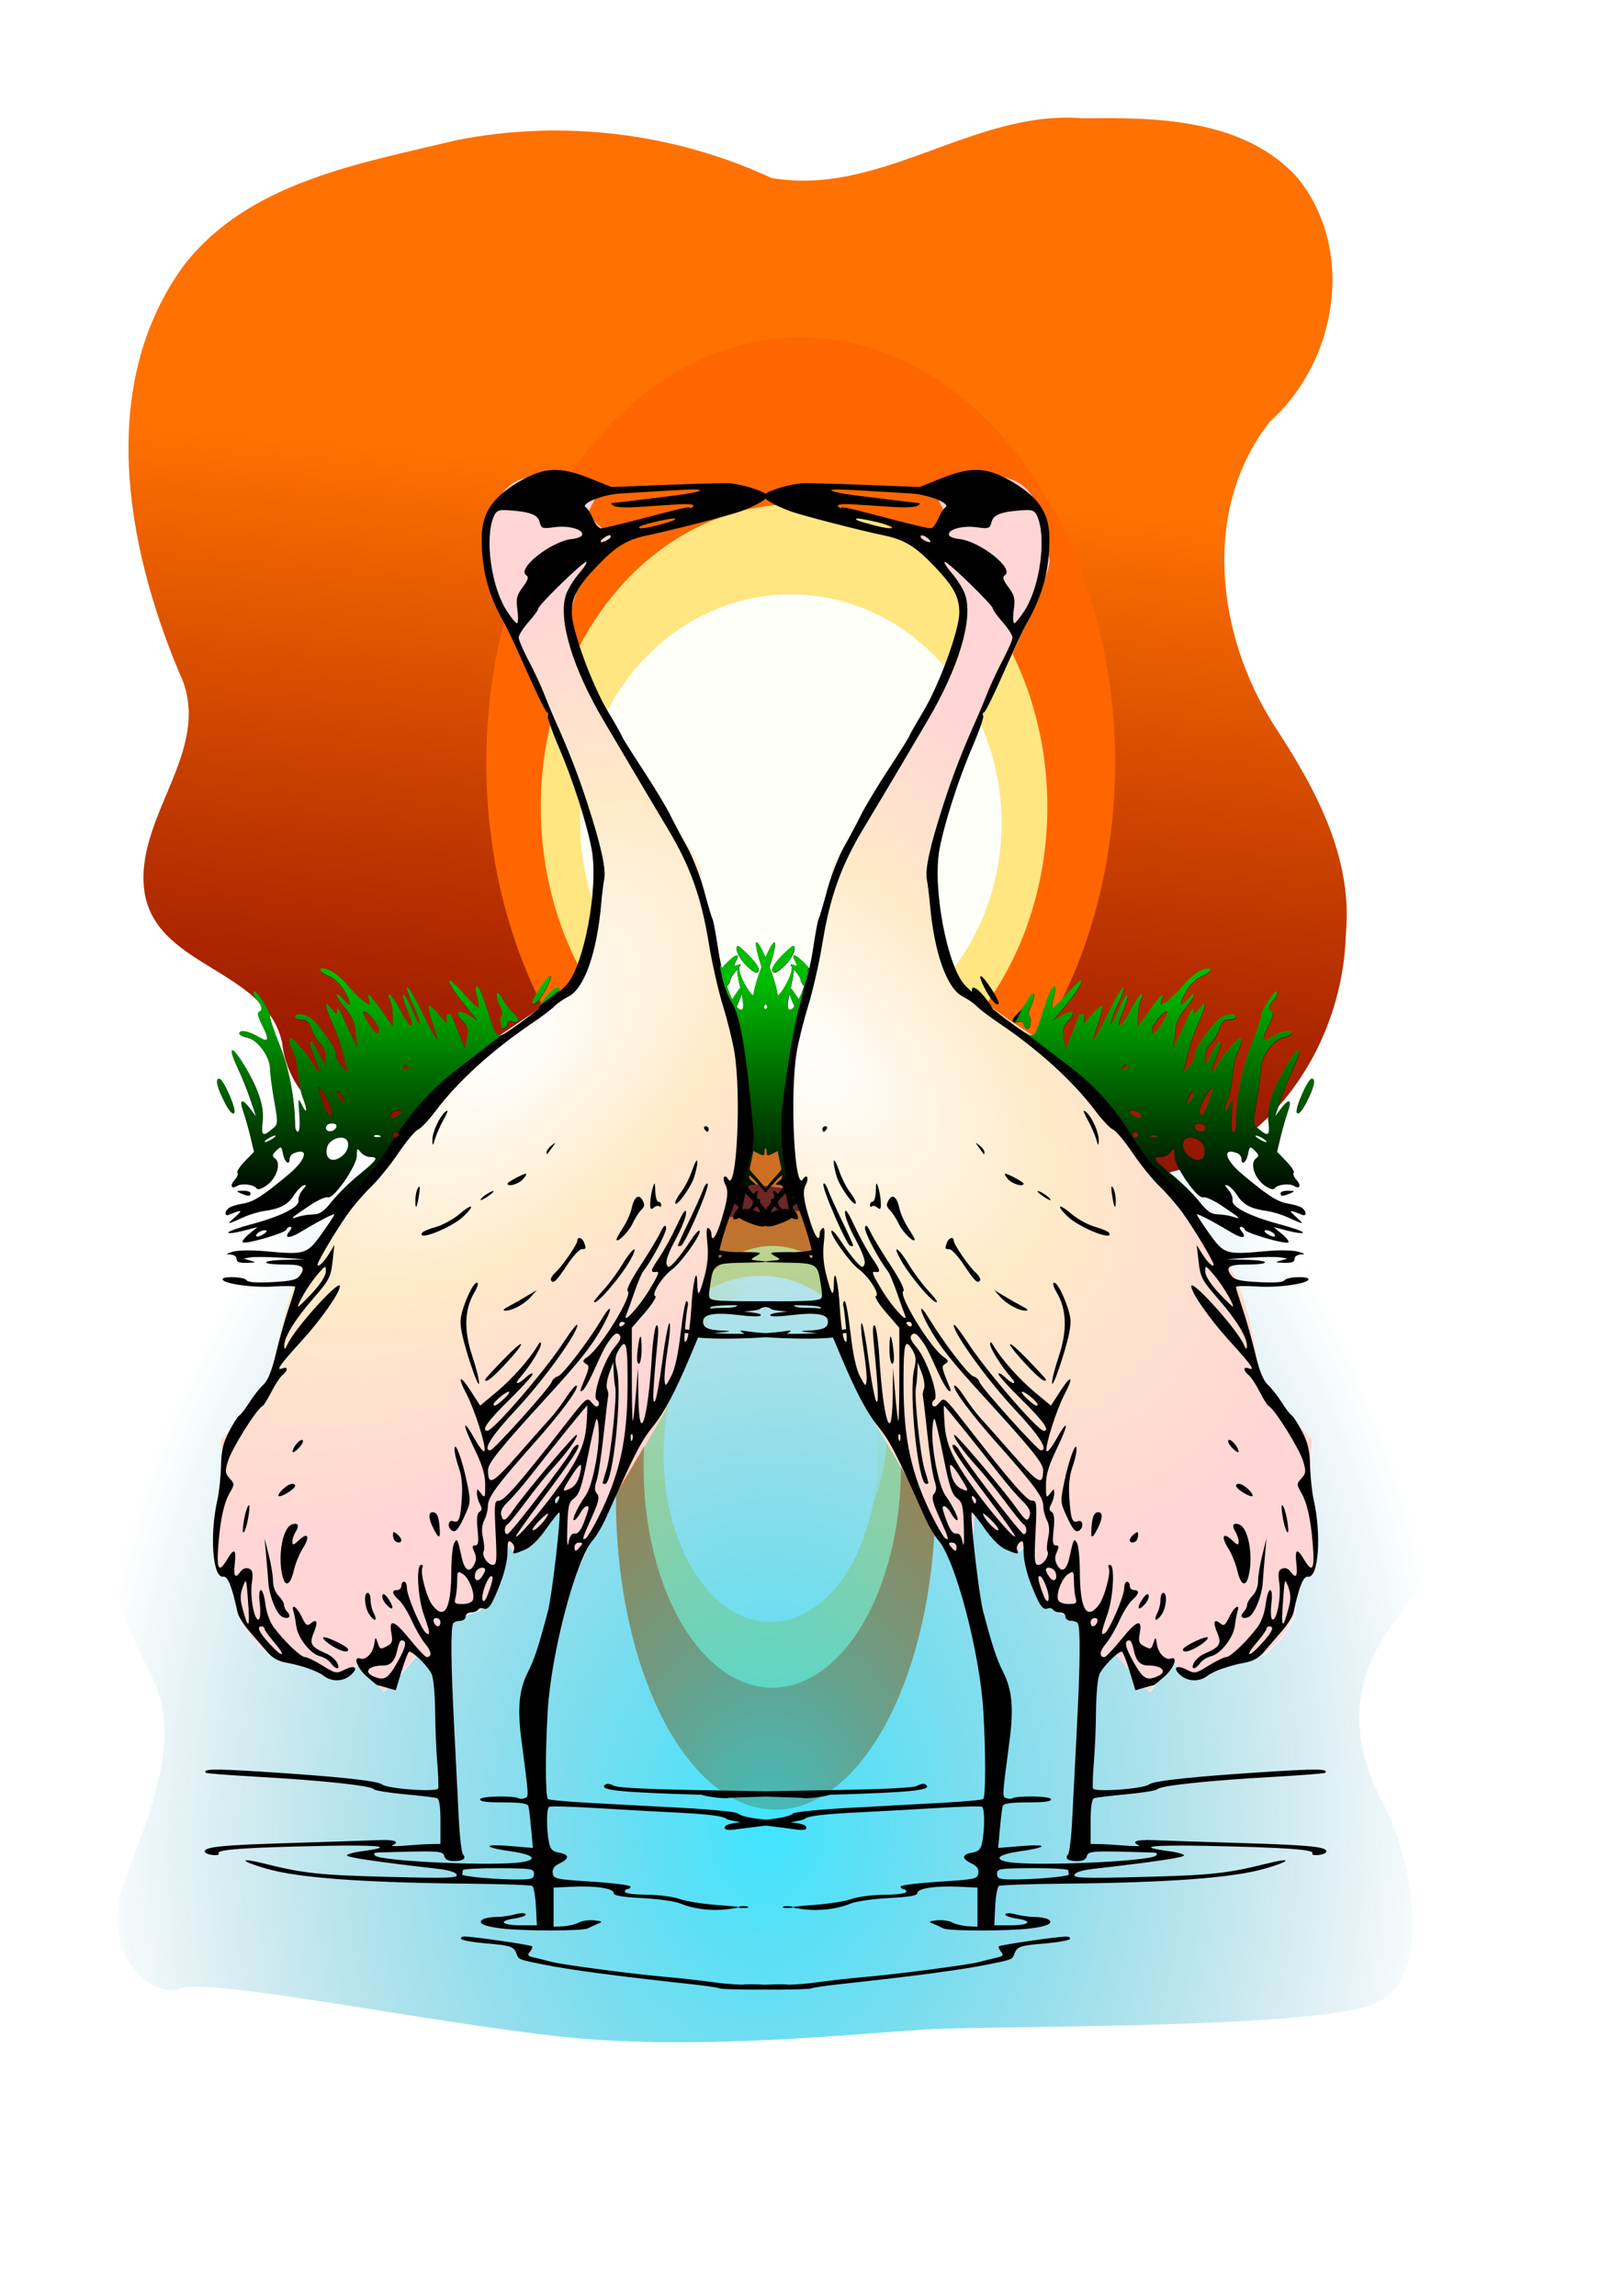
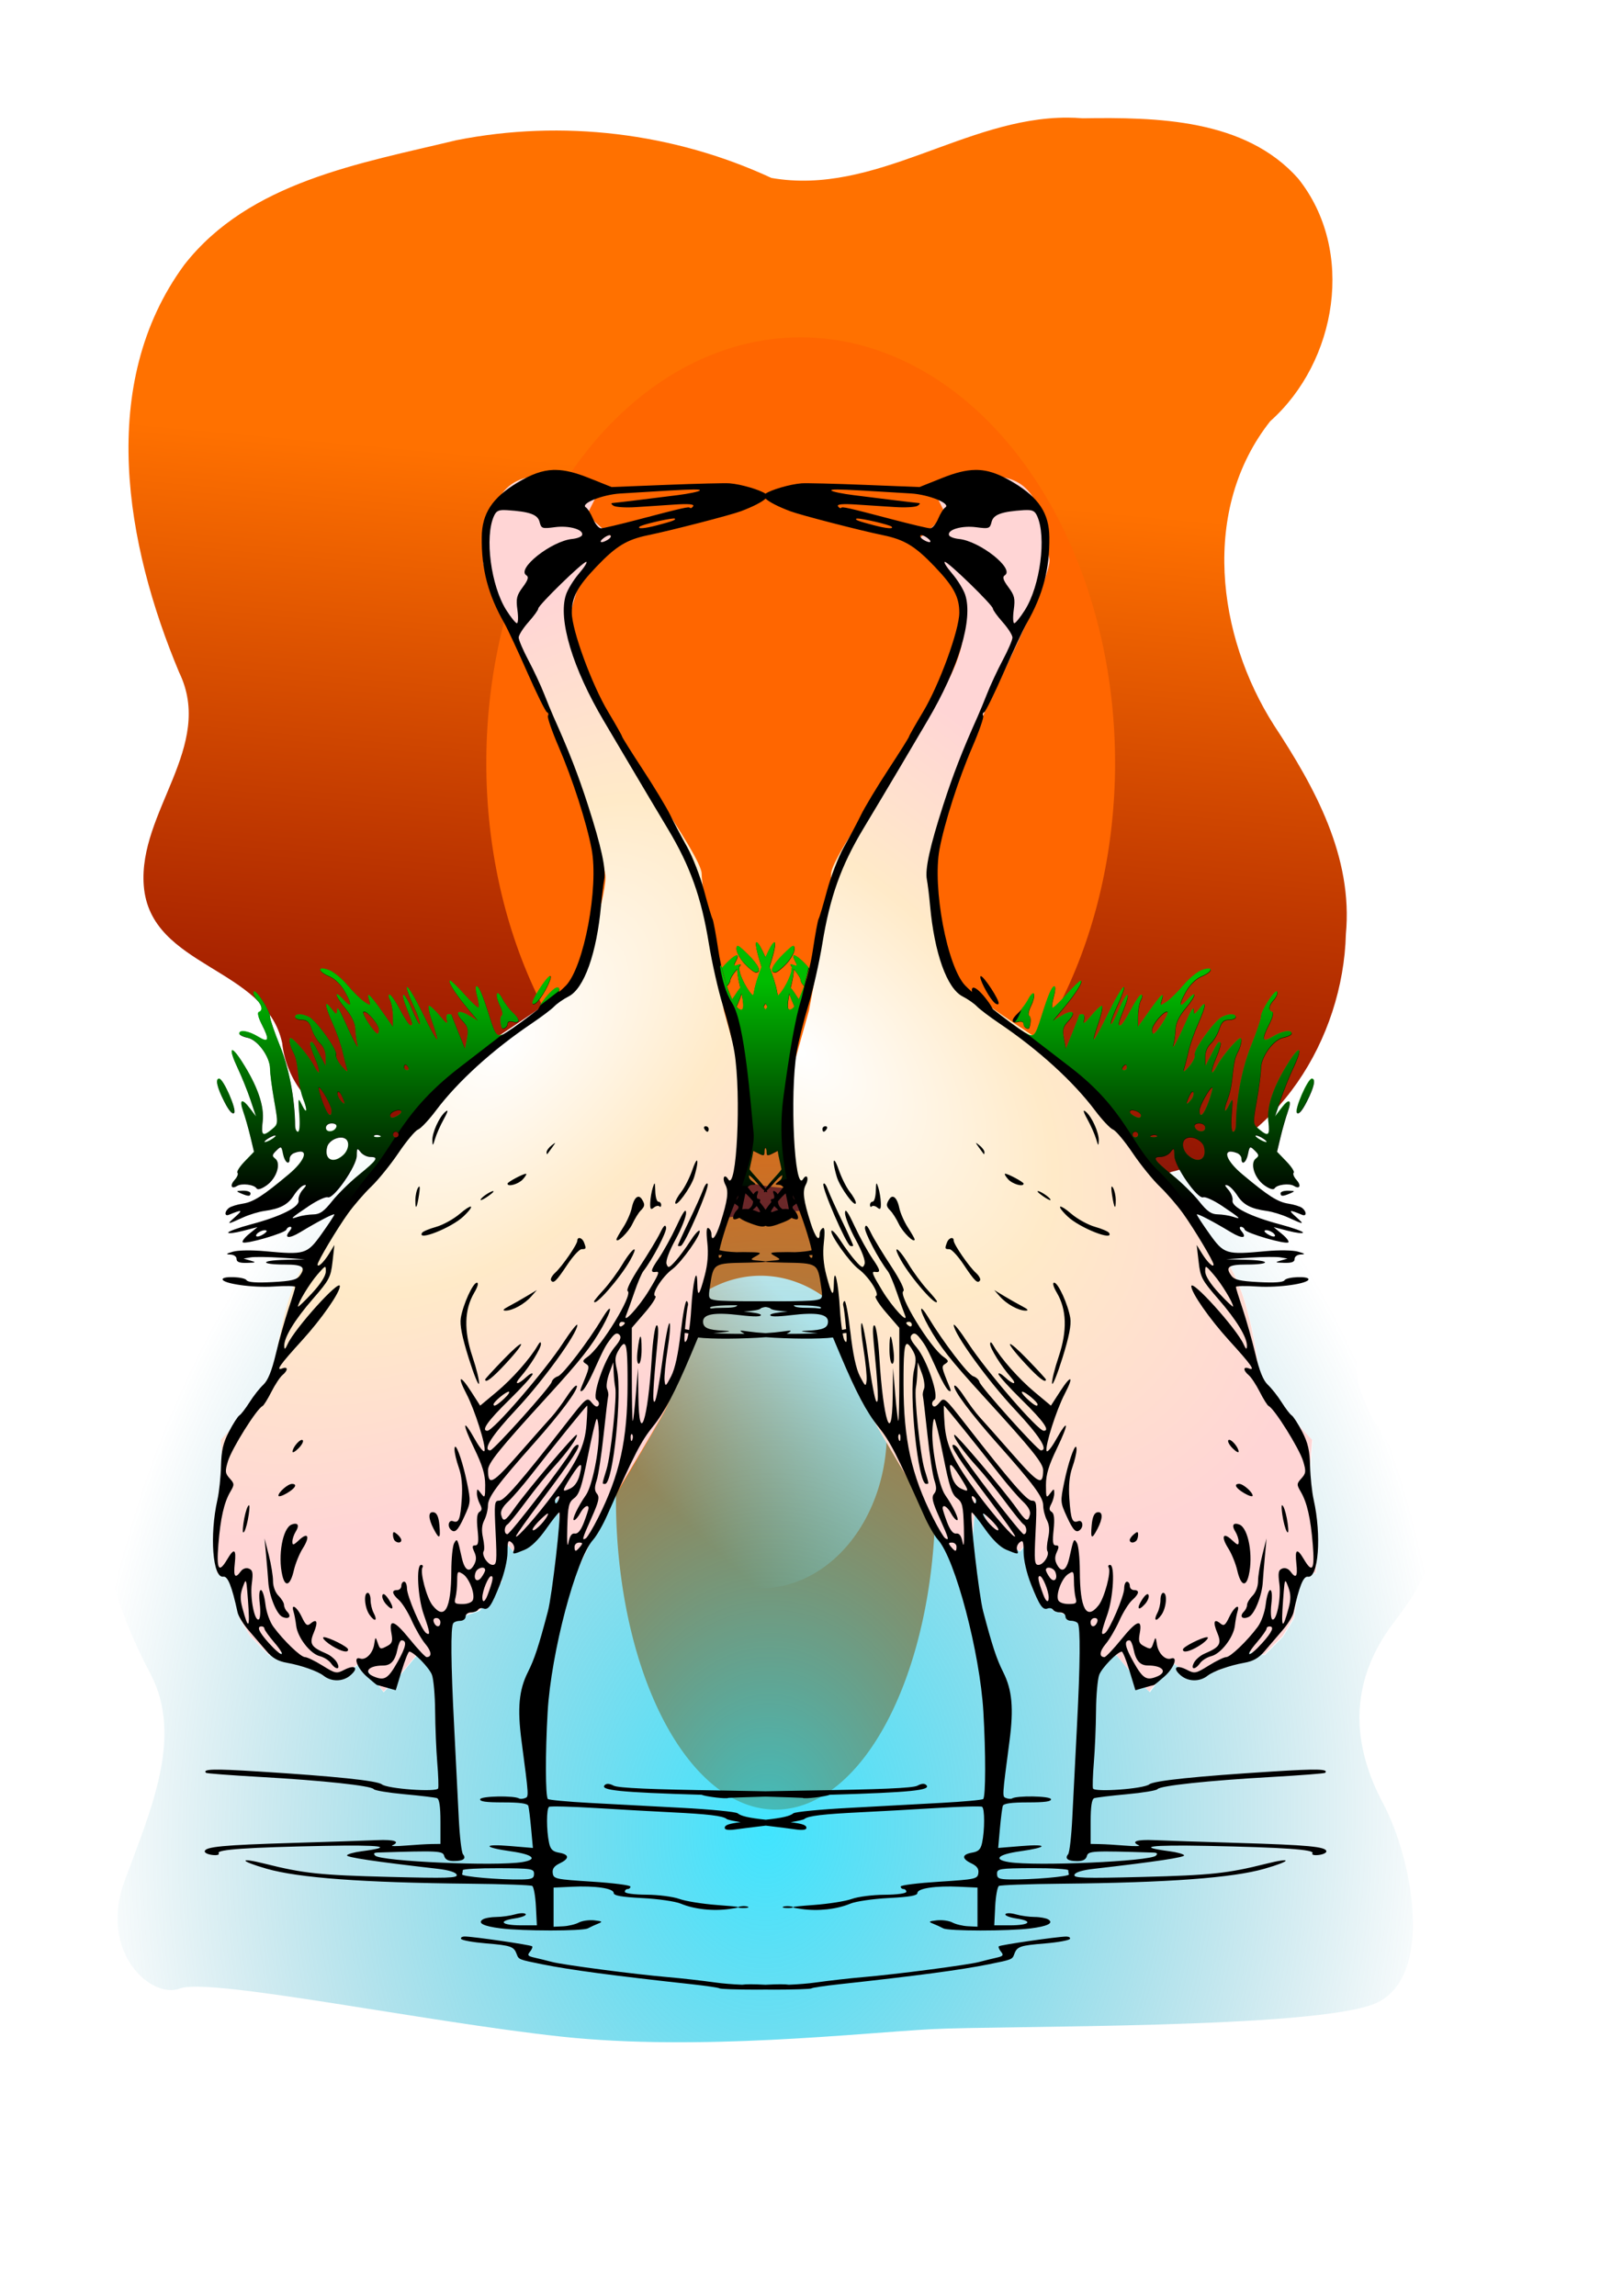
<svg xmlns="http://www.w3.org/2000/svg" xmlns:xlink="http://www.w3.org/1999/xlink" width="210mm" height="297mm">
  <defs>
    <linearGradient id="c">
      <stop stop-color="#fff" offset="0" />
      <stop stop-color="#ffeac8" offset=".5" />
      <stop stop-color="#ffd5d5" offset="1" />
    </linearGradient>
    <radialGradient id="h" cx="266.23" cy="541.28" r="147.98" gradientTransform="matrix(.807 .819 -1.433 1.412 808.09 -470.46)" gradientUnits="userSpaceOnUse" xlink:href="#c" />
    <radialGradient id="g" cx="333.91" cy="502.08" r="147.98" gradientTransform="matrix(-.807 .856 1.464 1.38 -74.32 -464.78)" gradientUnits="userSpaceOnUse" xlink:href="#c" />
    <filter id="n">
      <feGaussianBlur stdDeviation="6.324" />
    </filter>
    <radialGradient id="f" cx="231.4" cy="818.25" r="362.08" gradientTransform="matrix(.062 -1.345 1.029 .048 -481.53 1210.9)" gradientUnits="userSpaceOnUse">
      <stop stop-color="#00dcff" stop-opacity=".746" offset="0" />
      <stop stop-color="#007a98" stop-opacity="0" offset="1" />
    </radialGradient>
    <linearGradient id="k" x1="194.29" x2="157.14" y1="183.79" y2="589.56" gradientUnits="userSpaceOnUse">
      <stop stop-color="#ff7100" offset="0" />
      <stop stop-color="#810000" offset="1" />
    </linearGradient>
    <filter id="e">
      <feGaussianBlur stdDeviation="4.681" />
    </filter>
    <filter id="d" x="-.115" y="-.115" width="1.23" height="1.23">
      <feGaussianBlur stdDeviation="6.899" />
    </filter>
    <filter id="a" x="-.123" y="-.123" width="1.247" height="1.247">
      <feGaussianBlur stdDeviation="7.391" />
    </filter>
    <linearGradient id="j">
      <stop stop-color="#fffffa" offset="0" />
      <stop stop-color="#fffffa" stop-opacity="0" offset="1" />
    </linearGradient>
    <linearGradient id="b" x1="227.83" x2="168.66" y1="377.72" y2="301.31" gradientUnits="userSpaceOnUse" xlink:href="#j" />
    <filter id="m" x="-.102" y="-.113" width="1.204" height="1.226">
      <feGaussianBlur stdDeviation="32.746" />
    </filter>
    <filter id="l">
      <feGaussianBlur stdDeviation="1.971" />
    </filter>
    <linearGradient id="i" x1="216.82" x2="216.82" y1="569.34" y2="461.55" gradientTransform="matrix(1 0 0 -1 0 1049.3)" gradientUnits="userSpaceOnUse">
      <stop stop-color="#00bc00" offset="0" />
      <stop stop-color="#00bc00" stop-opacity="0" offset="1" />
    </linearGradient>
  </defs>
  <g transform="matrix(.508 0 0 -.73 -317.43 1036.5)">
    <path transform="matrix(2.568 0 0 3.476 878.02 -782.86)" d="m252.06 344.87a59.87 59.87 0 1 1-119.74 0 59.87 59.87 0 1 1 119.74 0z" fill="#f60" filter="url(#a)" />
-     <path transform="matrix(2.069 0 0 2.471 970.68 -414.77)" d="m252.06 344.87a59.87 59.87 0 1 1-119.74 0 59.87 59.87 0 1 1 119.74 0z" fill="#ffe680" filter="url(#a)" />
-     <path transform="matrix(1.721 0 0 1.868 1036 -198.9)" d="m252.06 344.87a59.87 59.87 0 1 1-119.74 0 59.87 59.87 0 1 1 119.74 0z" fill="#fffffa" filter="url(#d)" />
+     <path transform="matrix(2.069 0 0 2.471 970.68 -414.77)" d="m252.06 344.87z" fill="#ffe680" filter="url(#a)" />
    <path transform="matrix(2.029 0 0 1.748 967.18 -142.09)" d="m252.06 344.87a59.87 59.87 0 1 1-119.74 0 59.87 59.87 0 1 1 119.74 0z" fill="url(#b)" filter="url(#e)" />
  </g>
  <path transform="matrix(.926 0 0 .926 32.89 49.417)" d="m528.22 8.75c-54.115-0.155-101.31 41.437-156.34 31.844-51.528-23.915-110.42-31.009-166.31-19.938-50.83 12.275-109.44 21.888-143.75 65.781-46.287 62.976-30.896 148.09-2.719 215.25 18.944 39.073-21.711 73.563-18.688 112.59 3.343 43.422 64.356 42.655 73.094 83.094 1.824 17.51 13.191 33.838 29.312 41.094 11.803 1.28 21.865 5.891 31.125 12 19.973-24.732 39.991-48.033 47.688-52.844 15.624-9.765 48.812-33.188 48.812-33.188 1e-5 1e-5 13.656-42.969 13.656-54.688 0-11.718-31.219-89.844-31.219-89.844s-35.172-70.313-33.219-78.125c1.953-7.812 1.97-33.188 17.594-41 4.394-2.197 9.867-3.007 15.469-3.031 14.314-0.063 29.438 4.969 29.438 4.969l-7.812 15.625 17.562 15.625c0 1e-5 -17.563 3.907-21.469 19.531-3.906 15.624-11.718 25.392 3.906 54.688s60.531 89.829 60.531 99.594c1e-5 9.765 11.719 72.281 11.719 72.281l17.594 62.469-16.812 47.031c14.003-1.474 28.005-2.86 42.031-3.75l-15.469-43.281 17.594-62.469s11.719-62.516 11.719-72.281c0-9.765 44.907-70.298 60.531-99.594s7.812-39.063 3.906-54.688c-3.906-15.624-21.469-19.531-21.469-19.531l17.562-15.625-7.812-15.625s13.862-4.623 27.594-4.969c6.242-0.157 12.461 0.59 17.344 3.031 15.624 7.812 15.609 33.188 17.562 41 1.953 7.812-33.188 78.125-33.188 78.125 0 0-31.25 78.126-31.25 89.844 0 11.718 13.656 54.688 13.656 54.688 0 0 33.22 23.422 48.844 33.188 9.452 5.907 37.457 39.66 61.156 69.75 1.814-0.639 3.632-1.286 5.438-1.969 55.881-13.413 90.679-70.461 92.125-125.56 3.831-40.818-16.354-77.389-37.938-110.22-30.259-47.39-38.699-114.1-2.031-160.56 35.334-31.451 45.168-90.205 14.719-128.22-28.042-31.507-74.58-32.335-113.75-31.75-2.697-0.221-5.37-0.336-8.031-0.344z" fill="url(#k)" fill-rule="evenodd" filter="url(#m)" />
  <g transform="translate(-980 -42.857)">
    <path transform="matrix(2.568 0 0 3.476 878.02 -782.86)" d="m252.06 344.87a59.87 59.87 0 1 1-119.74 0 59.87 59.87 0 1 1 119.74 0z" fill="#f60" filter="url(#a)" />
-     <path transform="matrix(2.069 0 0 2.471 970.68 -414.77)" d="m252.06 344.87a59.87 59.87 0 1 1-119.74 0 59.87 59.87 0 1 1 119.74 0z" fill="#ffe680" filter="url(#a)" />
-     <path transform="matrix(1.721 0 0 1.868 1036 -198.9)" d="m252.06 344.87a59.87 59.87 0 1 1-119.74 0 59.87 59.87 0 1 1 119.74 0z" fill="#fffffa" filter="url(#d)" />
    <path transform="matrix(2.029 0 0 1.748 967.18 -142.09)" d="m252.06 344.87a59.87 59.87 0 1 1-119.74 0 59.87 59.87 0 1 1 119.74 0z" fill="url(#b)" filter="url(#e)" />
  </g>
  <path transform="matrix(.896 0 0 .896 39.17 52.864)" d="m168.16 551.25c-32.607-0.581-89.375 42.5-89.375 42.5-6.061-2.02-32.311 38.403-26.25 66.688 6.061 28.284-16.181 56.559-32.344 84.844-16.162 28.284 0.005 74.749 18.188 109.09 18.183 34.345 0.017 74.739-14.125 113.12-14.142 38.386 14.15 64.655 30.312 58.594 16.162-6.061 133.31 18.2 208.06 26.281 74.751 8.081 163.65-2.042 202.03-4.062 38.386-2.02 210.11 0.017 242.44-14.125 32.325-14.142 20.225-78.789 4.062-109.09-16.162-30.305-20.201-64.655 6.062-99 26.264-34.345 28.272-48.494-8.094-105.06-36.366-56.569 22.226-68.691-28.281-121.22-27.022-28.102-29.725-28.992-28.281-26.25-12.122-16.162-44.455-26.287-70.719-10.125-1.536 0.945-3.164 1.788-4.875 2.531 21.159 26.24 42.173 53.958 49.312 64.156 14.142 20.203 18.187 66.656 18.188 66.656l28.281 30.312-2 24.25 4.031 32.312v16.156l-8.094-2-2 12.125-2.031 14.125-6.062 10.094-10.094 10.125-10.094-2.031-14.156 10.094-14.125 4.062-12.125-8.094-12.125 16.156-8.094-8.062-10.094-12.125-16.156 4.031v-22.219l-18.188-6.062-12.125-16.156 2.031-26.281-8.094 10.094-14.156-8.062-10.094-22.219-4.031 54.531-20.219-42.406s-30.303-50.513-34.344-58.594c-4.041-8.081-22.219-58.594-22.219-58.594l-8.062-38.375-20.219-56.594 1.062-3.781c-3.615 2.567-7.593 5.167-12.5 7.5l-18.875 52.875-8.062 38.375c1e-5 -3e-5 -18.178 50.513-22.219 58.594-4.041 8.081-34.344 58.594-34.344 58.594l-20.219 42.406-4.031-54.531-10.094 22.219-14.156 8.062-8.094-10.094 2.031 26.281-12.125 16.156-18.188 6.062v22.219l-16.156-4.031-10.094 12.125-8.094 8.062-12.125-16.156-12.125 8.094-14.125-4.062-14.156-10.094-10.094 2.031-10.094-10.125-6.062-10.094-2.031-14.125-2-12.125-8.094 2v-16.156l4.031-32.312-2-24.25 28.281-30.312c0-2e-5 4.045-46.453 18.188-66.656 8.382-11.974 35.877-48.03 60.281-77.562-5.568-0.562-10.387-1.036-13.812-1.25-0.505-0.032-1.045-0.053-1.562-0.062zm484.47 22.375c5.475 7.306 1.301 2.405 0 0z" fill="url(#f)" fill-rule="evenodd" filter="url(#n)" />
  <path d="m641.68 704.04-25.331-27.14s-3.619-41.615-16.284-59.708c-12.665-18.094-74.183-97.705-88.658-106.75-14.475-9.047-45.234-30.759-45.234-30.759s-12.665-39.806-12.665-50.662c0-10.856 28.95-83.23 28.95-83.23s32.568-65.137 30.759-72.374c-1.809-7.237-1.809-30.759-16.284-37.996s-41.615 1.809-41.615 1.809l7.237 14.475-16.284 14.475s16.284 3.619 19.903 18.094c3.619 14.475 10.856 23.522-3.619 50.662s-56.09 83.23-56.09 92.277c0 9.047-10.856 66.946-10.856 66.946l-16.284 57.899 18.093 50.662 7.237 34.378s16.284 45.234 19.903 52.471c3.619 7.237 30.759 52.471 30.759 52.471l18.093 37.996 3.619-48.852 9.047 19.903 12.665 7.237 7.237-9.047-1.809 23.522 10.856 14.475 16.284 5.428v19.903l14.475-3.619 9.047 10.856 7.237 7.237 10.856-14.475 10.856 7.237 12.665-3.619 12.665-9.047 9.047 1.809 9.047-9.047 5.428-9.047 1.809-12.665 1.809-10.856 7.237 1.809v-14.475l-3.619-28.95 1.809-21.712z" fill="url(#g)" fill-rule="evenodd" />
  <path d="m107.93 704.04 25.331-27.14s3.619-41.615 16.284-59.708c12.665-18.094 74.183-97.705 88.658-106.75 14.475-9.047 45.234-30.759 45.234-30.759s12.665-39.806 12.665-50.662c0-10.856-28.95-83.23-28.95-83.23s-32.568-65.137-30.759-72.374c1.809-7.237 1.809-30.759 16.284-37.996s41.615 1.809 41.615 1.809l-7.237 14.475 16.284 14.475s-16.284 3.619-19.903 18.094c-3.619 14.475-10.856 23.522 3.619 50.662 14.475 27.14 56.09 83.23 56.09 92.277 0 9.047 10.856 66.946 10.856 66.946l16.284 57.899-18.093 50.662-7.237 34.378s-16.284 45.234-19.903 52.471c-3.619 7.237-30.759 52.471-30.759 52.471l-18.093 37.996-3.619-48.852-9.047 19.903-12.665 7.237-7.237-9.047 1.809 23.522-10.856 14.475-16.284 5.428v19.903l-14.475-3.619-9.047 10.856-7.237 7.237-10.856-14.475-10.856 7.237-12.665-3.619-12.665-9.047-9.047 1.809-9.047-9.047-5.428-9.047-1.809-12.665-1.809-10.856-7.237 1.809v-14.475l3.619-28.95-1.809-21.712z" fill="url(#h)" fill-rule="evenodd" />
  <path d="m270.65 229.77c-5.665 0.181-10.984 2.226-17.66 6.241-12.261 7.375-17.273 15.044-17.408 26.588-0.183 15.68 3.118 28.256 11.083 42.148 1.508 2.63 6.537 13.41 11.167 23.929 4.63 10.519 8.979 19.311 9.655 19.563 0.677 0.252 0.895 1.028 0.476 1.707-0.42 0.679 1.935 7.543 5.261 15.253 6.79 15.738 13.648 37.004 16.092 49.957 3.546 18.792-3.739 57.509-12.566 66.749-0.767 0.803-1.972 1.906-3.33 3.107 0.242-1.396-0.029-2.066-0.672-2.099-1.241-0.063-3.94 2.286-7.137 6.633-1.107 1.506-1.89 2.837-2.435 3.918-5.655 4.437-11.67 8.868-15.477 11.279-4.599 2.912-5.076 2.485-8.396-8.032-3.273-10.366-4.984-14.357-6.185-14.357-0.6 0-0.466 2.197 0.28 4.898 0.746 2.7 1.062 5.207 0.728 5.541-0.334 0.334-3.397-2.511-6.801-6.297-3.404-3.786-6.577-6.885-7.053-6.885-1.516 0 2.123 5.951 7.892 12.902l5.597 6.745-4.338-2.575c-5.476-3.235-7.26-1.705-3.135 2.687 2.598 2.765 2.949 4.189 2.155 8.424l-0.952 5.122-3.303-8.116c-1.815-4.457-3.299-8.264-3.303-8.452-0.004-0.188-0.7-0.336-1.539-0.336-0.892 0-1.208 1.235-0.756 2.967 0.576 2.202-0.259 1.683-3.33-2.043-2.271-2.756-4.689-5.01-5.346-5.01-0.656 0 0.021 3.474 1.483 7.724 4.392 12.765 3.032 11.534-4.758-4.31-7.413-15.078-10.724-17.387-4.058-2.827 1.956 4.271 3.248 8.087 2.883 8.452-0.365 0.365-2.078-2.771-3.806-6.941-3.922-9.463-6.338-10.105-2.631-0.7 3.039 7.711 3.149 8.149 1.707 8.144-0.564-0.002-2.795-3.37-4.954-7.5-2.158-4.131-4.492-7.529-5.178-7.529-0.694 0-0.619 1.188 0.168 2.659 0.778 1.453 1.427 4.997 1.427 7.864v5.206l-5.569-7.864c-5.913-8.335-7.486-9.638-6.017-5.01 0.858 2.703 0.745 2.749-2.295 0.756-1.762-1.155-5.472-4.813-8.256-8.144-2.784-3.332-6.948-6.731-9.236-7.529-5.742-2.002-5.474 0.747 0.308 3.163 2.766 1.156 5.696 4.019 7.668 7.529 3.545 6.307 3.295 8.312-0.504 4.114-4.97-5.492-4.778-2.542 0.224 3.442 3.437 4.112 5.205 7.621 5.317 10.579 0.093 2.437 0.559 5.958 1.063 7.836 0.943 3.513-2.373-2.805-7.193-13.658-1.694-3.814-2.777-5.109-2.827-3.414-0.074 2.514-0.284 2.471-2.743-0.672-3.662-4.681-3.414-1.851 0.672 7.389 1.882 4.255 4.035 10.377 4.758 13.602 0.723 3.224 1.694 7.037 2.155 8.48 0.585 1.83-0.202 1.423-2.575-1.343-1.871-2.181-3.111-4.748-2.743-5.709 0.802-2.09-9.384-16.301-13.126-18.303-3.347-1.791-6.913-1.799-6.913-0.028 0 0.751 1.482 1.371 3.303 1.371 2.548 0 3.669 1.063 4.842 4.618 0.838 2.539 2.724 5.69 4.198 7.025 1.602 1.45 2.667 4.134 2.631 6.661l-0.056 4.226-2.855-5.457c-3.359-6.455-3.652-6.815-4.59-5.877-0.395 0.395 0.559 3.655 2.099 7.249 3.146 7.34 2.71 9.988-0.588 3.61-1.177-2.276-4.281-6.482-6.913-9.348-3.626-3.948-4.781-4.595-4.786-2.715-0.004 1.364 0.71 3.816 1.595 5.457 1.583 2.937 2.034 5.129 3.023 14.609 0.274 2.63 1.2 6.505 2.043 8.62 2.215 5.558 1.77 7.828-0.588 2.995-1.932-3.961-1.995-3.829-1.343 4.422 0.406 5.149 0.14 8.536-0.672 8.536-0.74 0-1.358-1.388-1.371-3.079-0.102-12.912-2.962-27.988-7.389-38.846-2.678-6.569-4.87-12.972-4.87-14.245 0-3.031-7.306-14.156-7.976-12.146-0.283 0.85 0.475 2.644 1.679 3.974 2.5 2.762 2.841 5.173 0.812 5.849-0.81 0.27-0.236 2.697 1.371 5.849 4.02 7.885 3.583 9.411-1.707 6.185-4.627-2.821-9.208-3.569-9.208-1.511 0 0.657 1.794 1.546 4.002 1.987 4.95 0.99 11.024 9.369 11.027 15.225 0.001 2.268 0.909 9.278 2.015 15.561 1.991 11.312 1.972 11.428-1.036 13.937-4.635 3.868-5.431 3.196-4.59-3.862 0.888-7.452-2.554-17.339-10.159-29.19-5.581-8.698-6.767-6.742-2.015 3.303 1.927 4.074 4.725 11.019 6.213 15.449l2.687 8.06-2.827-3.75c-3.976-5.287-5.521-4.69-3.414 1.343 0.984 2.818 2.576 8.422 3.526 12.426l1.735 7.277-4.506 4.646c-2.48 2.559-4.096 5.084-3.582 5.597 0.514 0.514-0.094 2.062-1.343 3.442-2.491 2.753-1.715 4.776 1.147 2.995 2.296-1.429 8.361-0.681 9.516 1.175 0.556 0.894 2.405 0.344 5.01-1.511 4.836-3.443 7.141-10.737 4.114-13.042-1.628-1.24-1.534-1.844 0.56-3.89 2.375-2.322 2.51-2.254 3.303 1.707 0.828 4.14 3.219 5.778 3.219 2.211 0-1.047 0.967-2.259 2.155-2.715 7.482-2.871 5.997 3.171-2.519 10.299-12.72 10.648-17.36 13.615-22.557 14.413-2.803 0.43-5.862 1.388-6.801 2.127-2.215 1.743-2.215 4.236 0 3.33 6.506-2.66 7.015-2.474 3.079 1.036-4.406 3.928-4.202 3.923 4.002 0.196 2.963-1.346 7.599-2.739 10.271-3.107 7.77-1.068 11.492-3.05 14.413-7.612 1.503-2.346 3.659-4.547 4.786-4.898 1.567-0.487 1.45 0.016-0.448 2.155-1.365 1.539-2.281 3.894-2.043 5.206 0.578 3.189-8.59 7.797-23.145 11.671-6.199 1.65-11.251 3.489-11.251 4.058s3.22 0.18 7.165-0.84l7.165-1.847-4.03 3.275c-2.225 1.806-3.661 3.671-3.191 4.142 1.187 1.187 20.789-4.491 21.354-6.185 0.252-0.757 1.094-1.371 1.875-1.371 0.847 0 0.723 0.829-0.308 2.071-2.954 3.559-0.328 3.886 5.094 0.616 8.967-5.41 16.792-9.474 16.792-8.704 0 0.408-2.797 4.672-6.213 9.46-7.132 9.995-8.155 10.294-27.651 8.48-6.449-0.6-13.194-0.501-15.701 0.224-3.416 0.987-3.731 1.304-1.343 1.399 1.767 0.071 3.079 0.977 3.079 2.155 0 1.481 1.418 2.03 5.122 1.931 4.426-0.118 4.658-0.275 1.707-1.119l-3.414-0.98 3.414-0.588c1.878-0.326 8.642-0.256 15.029 0.168l11.615 0.784-10.131 0.252c-11.993 0.301-11.797 2.295 0.224 2.295 8.773 0 10.449 1.217 7.389 5.402-1.512 2.068-4.171 2.7-13.518 3.191-7.709 0.405-11.912 0.09-12.538-0.924-1.053-1.704-11.727-2.137-11.727-0.476 0 2.13 14.64 4.224 24.936 3.554 5.823-0.379 10.579-0.303 10.579 0.196 0 0.499-1.468 5.313-3.275 10.691-1.806 5.378-4.586 15.271-6.185 21.97-2.035 8.524-3.897 13.074-6.157 15.169-1.777 1.647-4.792 5.486-6.717 8.536-1.925 3.05-4.158 5.945-4.954 6.437-0.796 0.492-3.105 4.085-5.122 7.976-2.861 5.519-3.707 9.233-3.89 16.848-0.129 5.369-0.914 12.725-1.735 16.372-3.934 17.471-2.33 38.546 2.855 37.67 2.206-0.372 4.205 4.668 6.997 17.492 0.412 1.891 2.904 5.879 5.513 8.872 2.609 2.993 6.514 7.536 8.676 10.075 2.882 3.385 5.545 4.897 9.991 5.681 6.909 1.218 15.105 4.113 17.856 6.297 3.859 3.064 9.465 2.981 13.126-0.168 4.304-3.702 2.287-5.443-3.079-2.659-3.692 1.915-4.278 1.79-10.579-2.127-3.669-2.281-7.519-4.142-8.564-4.142-2.055 0-10.341-7.952-15.393-14.777-1.804-2.437-3.476-7.145-3.946-11.111-0.449-3.788-1.432-6.885-2.183-6.885-0.835 0-1.052 2.619-0.56 6.773 0.442 3.736 0.231 7.137-0.448 7.556-2.069 1.279-4.396-10.432-3.47-17.408 0.715-5.388 0.463-6.691-1.427-7.417-1.388-0.533-2.97-0.001-3.974 1.371-2.751 3.763-3.623 2.615-2.911-3.862 0.788-7.165-0.312-7.769-3.694-2.043-4.152 7.029-5.327 5.06-4.338-7.193 1.046-12.953 2.779-20.616 5.877-25.888 2.021-3.439 2.011-3.899-0.336-6.493-2.236-2.471-2.345-3.436-0.868-8.368 1.845-6.158 14.128-25.758 16.904-26.979 0.586-0.258 2.541-3.395 4.338-6.941 1.797-3.546 4.244-7.244 5.429-8.228 2.82-2.34 2.768-4.341-0.084-3.247-3.375 1.295-1.22-1.75 9.739-13.798 9.452-10.391 18.356-23.165 18.415-26.392 0.072-3.909-22.068 20.634-25.552 28.323-1.166 2.574-1.582 2.822-1.651 0.98-0.159-4.214 5.077-12.839 14.049-23.145 7.992-9.18 8.715-10.56 9.572-18.136l0.924-8.2-2.631 4.31c-2.58 4.183-5.597 7.006-5.597 5.234 0-1.514 9.463-17.382 14.861-24.908 2.831-3.948 7.939-9.874 11.363-13.154 3.423-3.28 9.424-10.68 13.322-16.456 3.898-5.777 8.2-10.927 9.572-11.447 1.372-0.52 5.287-4.681 8.704-9.236 10.7-14.261 27.799-29.781 47.018-42.736 4.687-3.16 9.591-6.871 10.915-8.256 1.323-1.385 4.461-3.566 6.969-4.842 7.634-3.884 13.766-21.067 15.897-44.499 0.444-4.884 1.132-10.543 1.539-12.594 1.012-5.1-1.436-16.328-7.976-36.579-4.775-14.787-9.229-26.202-16.764-43.016-1.01-2.254-3.119-7.393-4.702-11.419-1.582-4.026-5.004-11.345-7.612-16.26-2.609-4.916-4.758-9.937-4.758-11.139 5.4e-4 -1.202 2.156-4.602 4.786-7.556 2.629-2.954 4.786-5.918 4.786-6.605 0-1.665 21.743-22.837 23.453-22.837 0.736 0-0.832 2.539-3.498 5.653-2.666 3.115-5.548 7.803-6.409 10.411-3.964 12.012 3.211 35.903 18.555 61.795 2.449 4.133 8.444 14.264 13.322 22.529 4.878 8.265 12.964 21.863 17.968 30.198 10.902 18.161 16.351 33.4 20.039 56.086 1.504 9.251 4.556 22.793 6.801 30.086 2.245 7.293 4.799 17.588 5.681 22.893 3.464 20.829 1.109 68.917-3.051 62.187-1.861-3.011-3.085-0.512-1.343 2.743 1.691 3.16 1.116 7.49-2.491 18.835-2.171 6.83-4.338 9.419-4.338 5.206 0-1.083-0.63-2.362-1.427-2.855-0.994-0.614-1.186 1.601-0.588 7.081 0.591 5.417 0.188 10.568-1.259 16.037-2.647 10.001-3.527 11.012-3.638 4.142-0.156-9.628-2.226-0.903-2.995 12.594-0.205 3.602-0.577 7.151-1.008 9.935l-2.015-0.392c0.028-0.328 0.023-0.51 0.056-0.868 0.445-4.884 1.032-9.636 1.315-10.551 0.284-0.915 0.04-1.952-0.56-2.323-0.587-0.363-1.837 6.255-2.827 14.777-0.003 0.029-0.025 0.055-0.028 0.084-0.033 0.094-0.045 0.178-0.028 0.252-0.009 0.077-0.019 0.147-0.028 0.224-1.205 10.615-2.79 17.812-4.674 21.438-2.635 5.07-2.85 5.24-3.219 2.071-0.219-1.878 0.455-8.828 1.511-15.421 1.057-6.593 1.478-12.251 0.924-12.594-0.555-0.343-2.127 7.819-3.47 18.136-1.344 10.317-3.027 19.371-3.75 20.123-1.261 1.31-0.906-6.113 1.343-29.246 0.554-5.701 0.36-8.443-0.532-7.892-0.752 0.465-1.771 7.457-2.267 15.561-1.898 31.038-6.216 43.856-6.549 19.451l-0.196-14.273-1.036 12.734c-0.573 7.005-1.252 12.953-1.511 13.21-0.259 0.257-0.476-9.903-0.476-22.557v-23.005l6.465-7.5c3.561-4.127 5.824-7.733 5.01-8.004-2.172-0.724 3.393-9.496 8.34-13.154 4.535-3.353 14.563-17.538 13.294-18.807-0.433-0.433-2.51 1.887-4.59 5.15-2.08 3.262-5.319 7.645-7.221 9.739-3.057 3.368-3.562 3.532-4.31 1.399-0.519-1.479 1.186-6.122 4.394-12.006 2.877-5.277 5.188-11.136 5.15-13.014-0.05-2.445-1.366-0.634-4.646 6.409-2.52 5.412-6.521 12.647-8.872 16.064-3.888 5.651-4.083 6.858-1.063 6.381 1.784-0.282 1.158 1.312-3.638 9.208-5.011 8.249-13.159 16.983-11.027 11.81 0.62-1.503 2.407-6.496 3.974-11.083 1.567-4.587 3.521-9.195 4.338-10.243 4.582-5.876 11.6-19.331 11.167-21.382-0.365-1.727-1.183-0.964-2.967 2.715-1.357 2.799-5.792 10.118-9.851 16.288-4.347 6.608-6.786 11.58-5.961 12.09 2.739 1.693-13.003 27.468-19.619 32.129-2.494 1.757-2.639 2.288-0.924 3.358 2.068 1.29 2.005 1.596-2.099 11.503-0.764 1.844-0.593 2.347 0.532 1.651 0.877-0.542 3.181-4.483 5.122-8.76 5.401-11.903 5.972-13.013 8.76-16.68 1.928-2.536 2.994-3.019 4.142-1.875 1.149 1.145 0.535 2.732-2.351 6.157-5.13 6.09-11.245 24.178-8.704 25.748 0.985 0.609 1.366 1.807 0.84 2.659-0.643 1.041-1.705 0.595-3.275-1.343-2.306-2.848-2.484-2.726-12.846 10.551-22.037 28.238-29.942 37.363-32.437 37.363-2.347 0-2.456 1.065-1.735 15.701 0.683 13.865 0.518 15.701-1.427 15.701-2.459 0-5.595-4.83-4.394-6.773 0.425-0.688 0.26-3.599-0.364-6.465-0.782-3.593-0.577-6.265 0.644-8.62 0.974-1.878 1.78-5.14 1.791-7.249 0.021-4.03 4.664-10.283 22.641-30.506 12.783-14.38 21.449-25.994 20.822-27.875-0.28-0.839-2.434 1.434-4.814 5.066-2.38 3.631-5.767 8.141-7.5 10.019-1.734 1.878-8.949 10.023-16.037 18.108-12.939 14.759-15.034 15.883-15.085 8.004-0.022-3.425 5.351-10.092 28.687-35.655 16.754-18.354 21.853-24.799 27.315-34.564 4.922-8.799 4.851-12.304-0.084-4.114-6.915 11.476-19.261 27.627-21.718 28.407-1.435 0.456-2.814 1.698-3.051 2.771-0.521 2.365-28.426 33.444-30.03 33.444-3.918 0 0.634-7.17 12.734-20.067 13.165-14.031 29.834-37.055 29.834-41.197 0-1.057-3.14 2.908-6.997 8.816-9.007 13.797-34.104 42.876-36.999 42.876-3.203 0 0.144-4.764 10.523-14.945 6.387-6.264 11.615-12.013 11.615-12.79 0-0.777-1.424-0.094-3.163 1.539-4.159 3.908-6.25 3.849-2.799-0.084 4.586-5.226 10.063-14.073 10.019-16.148-0.027-1.31-0.551-1.056-1.595 0.756-3.665 6.361-12.454 16.299-20.011 22.613l-8.116 6.773-4.422-6.885c-5.488-8.553-6.974-7.829-2.295 1.119 4.057 7.758 9.661 25.425 8.844 27.875-0.31 0.929-2.361-1.512-4.562-5.429-6.213-11.061-6.56-8.379-0.532 4.086 4.092 8.462 5.429 12.868 5.429 18.024 0 6.292-0.165 6.616-2.015 4.17-1.877-2.482-2.002-2.49-2.043-0.168-0.024 1.364 0.626 3.741 1.455 5.29 1.137 2.124 1.096 3.064-0.196 3.862-1.205 0.745-1.479 3.322-0.924 8.704 0.623 6.035 0.369 7.668-1.147 7.668-1.526 0-1.621 0.643-0.448 3.219 1.079 2.369 1.056 4.058-0.112 6.241-2.25 4.205-4.628 2.865-6.017-3.414-2.097-9.48-2.244-9.764-3.75-7.081-0.736 1.311-1.348 7.455-1.371 13.658-0.069 18.487-3.259 24.243-9.208 16.68-2.865-3.642-6.225-16.351-4.898-18.499 0.426-0.689 0.124-1.259-0.672-1.259-2.488 0-1.643 15.899 1.287 24.237 3.124 8.887 3.329 10.448 1.231 9.152-2.225-1.375-9.432-18.094-9.432-21.886 0-1.808-0.62-3.303-1.371-3.302-0.751 0-1.371 0.916-1.371 2.043 0 1.127-0.916 2.071-2.043 2.071-2.882 0-2.56 1.853 0.868 4.898 1.611 1.431 4.445 5.959 6.269 10.047 1.824 4.088 4.803 9.217 6.633 11.391 3.086 3.667 3.343 6.437 0.616 6.437-0.633 0-4.37-3.985-8.312-8.844-7.586-9.35-10.274-10.162-8.872-2.687 0.687 3.66 0.317 4.831-1.847 5.989-3.624 1.939-3.766 1.903-4.954-1.623-0.974-2.893-1.079-2.845-1.651 0.952-0.659 4.374-4.124 7.876-6.857 6.913-3.621-1.276-1.478 4.682 3.135 8.732 2.656 2.332 4.955 4.226 5.122 4.226 0.167 0 2.298 0.59 4.73 1.287l4.422 1.259 2.883-9.46c1.581-5.206 3.26-9.462 3.75-9.432 2.19 0.136 9.741 7.878 11.055 11.335 0.798 2.1 1.507 10.091 1.567 17.744 0.06 7.653 0.522 18.962 1.036 25.132 0.513 6.17 0.715 11.876 0.448 12.678-0.653 1.96-24.813 0.218-27.567-1.987-2.249-1.801-23.011-3.954-60.536-6.297-21.723-1.356-27.3-1.211-25.412 0.672 0.313 0.312 12.256 1.212 26.532 2.015 30.454 1.713 54.318 4.283 55.47 5.961 0.449 0.654 7.213 1.774 15.029 2.491 7.816 0.717 14.957 1.564 15.897 1.903 1.171 0.423 1.707 4.043 1.707 11.503v10.887l-4.422 0.056c-2.442 0.039-8.142 0.383-12.65 0.756-4.508 0.373-7.432 0.337-6.493-0.084 4.161-1.866 1.001-2.959-7.5-2.575-5.072 0.229-23.68 0.846-41.337 1.371-33.887 1.009-42.643 1.858-42.876 4.086-0.078 0.751 1.604 1.546 3.75 1.791 2.316 0.265 3.573-0.096 3.079-0.896-1.098-1.777 14.264-2.82 51.776-3.554 27.998-0.548 34.87 0.435 18.136 2.631-3.551 0.466-6.786 1.346-7.165 1.959-0.601 0.973 13.73 3.111 44.247 6.605 5.588 0.64 9 1.721 9.404 2.939 0.536 1.617-4.554 1.76-33.137 1.036-33.665-0.853-41.777-1.702-60.536-6.409-13.237-3.322-12.682-1.428 0.7 2.407 15.705 4.501 47.033 6.816 99.633 7.333 15.922 0.156 29.559 0.644 30.282 1.091 0.723 0.447 1.531 4.974 1.791 10.047l0.476 9.208h-7.78c-9.553-0.003-11.516-2.102-3.135-3.358 3.388-0.508 5.858-1.451 5.457-2.099-0.404-0.654-2.7-0.619-5.15 0.084-2.427 0.696-6.573 1.276-9.208 1.287-2.635 0.011-5.614 0.557-6.633 1.203-2.759 1.748 0.379 3.325 8.676 4.366 10.958 1.374 40.119 1.382 42.708 0 1.305-0.697 3.591-1.769 5.094-2.351 2.265-0.877 1.946-1.143-1.931-1.567-2.572-0.282-6.009 0.218-7.64 1.091-1.631 0.873-5.053 1.696-7.612 1.819l-4.674 0.224v-9.572-9.572l8.9-0.42c11.507-0.558 20.486 0.78 20.486 3.051 0 1.287 3.811 1.97 13.993 2.491 7.702 0.394 16.165 1.61 18.807 2.715 6.596 2.759 15.756 3.752 23.901 2.603 2.369-0.334 3.817-0.56 4.114-0.756 0.099 0.173 0.942 0.29 2.351 0.308 2.254 0.028 3.332-0.269 2.407-0.644-0.462-0.187-1.16-0.299-1.903-0.308-0.743-0.009-1.546 0.107-2.211 0.28-0.316 0.082-0.5 0.178-0.588 0.252-0.004-0.004-0.023 0.004-0.028 0-0.335-0.284-3.467-0.553-10.299-1.063-7.138-0.534-15.438-1.867-18.443-2.967-3.006-1.1-10.241-2.038-16.065-2.071-6.107-0.035-10.579-0.639-10.579-1.427 0-0.751 0.62-1.343 1.371-1.343 0.751 0 1.371-0.546 1.371-1.203 0-0.658-8.448-1.75-18.779-2.407-17.794-1.132-18.827-1.337-19.227-4.142-0.301-2.117 0.671-3.484 3.386-4.786 4.888-2.343 4.786-4.356-0.28-5.234-3.109-0.539-4.22-1.617-4.898-4.786-1.333-6.232-1.327-16.812 0-17.632 0.649-0.401 10.929-0.144 22.865 0.588 11.936 0.732 28.482 1.669 36.747 2.071 18.193 0.885 25.333 1.737 27.231 3.275 0.47 0.381 3.204 0.959 6.829 1.567-6.032 0.729-7.78 1.47-7.78 2.799-1e-5 0.941 1.883 1.222 5.122 0.756 2.336-0.336 8.636-1.119 14.973-1.875 6.256 0.754 12.441 1.543 14.749 1.875 3.238 0.466 5.122 0.186 5.122-0.756 0-1.325-1.728-2.038-7.724-2.771 3.59-0.612 6.277-1.216 6.745-1.595 1.899-1.537 9.066-2.39 27.259-3.275 8.265-0.402 24.811-1.311 36.747-2.043 11.936-0.732 22.216-1.045 22.865-0.644 1.327 0.82 1.333 11.428 0 17.66-0.678 3.169-1.761 4.219-4.87 4.758-5.066 0.877-5.224 2.919-0.336 5.261 2.716 1.302 3.688 2.669 3.386 4.786-0.4 2.805-1.405 3.038-19.199 4.17-10.331 0.657-18.779 1.693-18.779 2.351-1e-5 0.658 0.62 1.231 1.371 1.231 0.751 0 1.371 0.592 1.371 1.343 0 0.788-4.472 1.421-10.579 1.455-5.823 0.033-13.059 0.943-16.064 2.043-3.005 1.1-11.305 2.405-18.443 2.939-7.079 0.529-10.165 0.812-10.299 1.119-0.022-0.097-0.223-0.198-0.644-0.308-0.665-0.173-1.468-0.233-2.211-0.224-0.743 0.009-1.441 0.093-1.903 0.28-0.925 0.374 0.181 0.672 2.435 0.644 1.409-0.017 2.228-0.153 2.323-0.336 0.168 0.211 1.659 0.457 4.17 0.812 8.145 1.149 17.249 0.128 23.845-2.631 2.642-1.105 11.134-2.349 18.835-2.743 10.183-0.521 13.965-1.176 13.965-2.463-1e-5 -2.27 9.008-3.608 20.514-3.051l8.872 0.42v9.544 9.572l-4.646-0.224c-2.559-0.123-5.981-0.946-7.612-1.819-1.631-0.873-5.068-1.345-7.64-1.063-3.877 0.425-4.224 0.69-1.959 1.567 1.503 0.582 3.817 1.654 5.122 2.351 2.589 1.382 31.722 1.402 42.68 0.028 8.297-1.04 11.463-2.618 8.704-4.366-1.019-0.646-4.026-1.22-6.661-1.231-2.635-0.011-6.753-0.563-9.18-1.259-2.449-0.703-4.745-0.766-5.15-0.112-0.4 0.648 2.042 1.619 5.429 2.127 8.382 1.257 6.446 3.327-3.107 3.33h-7.78l0.448-9.208c0.26-5.073 1.096-9.6 1.819-10.047 0.723-0.447 14.332-0.935 30.254-1.091 52.6-0.516 83.957-2.832 99.661-7.333 13.382-3.835 13.909-5.729 0.672-2.407-18.759 4.707-26.871 5.584-60.536 6.437-28.583 0.724-33.644 0.553-33.109-1.063 0.403-1.217 3.816-2.271 9.404-2.911 30.518-3.494 44.821-5.66 44.219-6.633-0.379-0.613-3.557-1.493-7.109-1.959-16.735-2.196-9.891-3.179 18.108-2.631 37.511 0.734 52.874 1.806 51.776 3.582-0.494 0.8 0.763 1.133 3.079 0.868 2.146-0.245 3.801-1.068 3.722-1.819-0.232-2.228-8.989-3.049-42.876-4.058-17.657-0.526-36.237-1.142-41.309-1.371-8.501-0.384-11.662 0.681-7.5 2.547 0.939 0.421-2.013 0.513-6.521 0.14-4.508-0.373-10.18-0.717-12.622-0.756l-4.45-0.084v-10.859c0-7.46 0.564-11.079 1.735-11.503 0.939-0.339 8.081-1.214 15.897-1.931 7.816-0.717 14.608-1.837 15.057-2.491 1.152-1.678 24.988-4.221 55.442-5.933 14.276-0.803 26.219-1.731 26.532-2.043 1.888-1.883-3.717-2.028-25.44-0.672-37.525 2.343-58.287 4.496-60.536 6.297-2.755 2.205-26.886 3.975-27.539 2.015-0.267-0.802-0.094-6.536 0.42-12.706 0.513-6.17 1.004-17.508 1.063-25.16 0.06-7.653 0.769-15.616 1.567-17.716 1.314-3.456 8.837-11.198 11.027-11.335 0.49-0.031 2.197 4.198 3.778 9.404l2.883 9.488 4.422-1.287c2.432-0.697 4.535-1.259 4.702-1.259 0.167-3e-5 2.466-1.894 5.122-4.226 4.612-4.05 6.784-10.008 3.163-8.732-2.733 0.963-6.226-2.511-6.885-6.885-0.572-3.796-0.649-3.872-1.623-0.98-1.188 3.527-1.33 3.591-4.954 1.651-2.164-1.158-2.534-2.329-1.847-5.989 1.402-7.476-1.286-6.663-8.872 2.687-3.943 4.859-7.707 8.816-8.34 8.816-2.728 3e-5 -2.47-2.797 0.616-6.465 1.829-2.174 4.837-7.302 6.661-11.391 1.824-4.088 4.658-8.588 6.269-10.019 3.428-3.045 3.749-4.898 0.868-4.898-1.127-1e-5 -2.043-0.916-2.043-2.043 1e-5 -1.127-0.648-2.043-1.399-2.043-0.751 3e-5 -1.343 1.466-1.343 3.275 1e-5 3.792-7.206 20.51-9.432 21.886-2.098 1.297-1.92-0.264 1.203-9.152 2.93-8.338 3.804-24.237 1.315-24.237-0.796-1e-5 -1.097 0.571-0.672 1.259 1.327 2.148-2.061 14.858-4.926 18.499-5.949 7.563-9.111 1.779-9.18-16.708-0.023-6.202-0.635-12.346-1.371-13.658-1.506-2.684-1.653-2.4-3.75 7.081-1.389 6.279-3.767 7.647-6.017 3.442-1.168-2.183-1.191-3.844-0.112-6.213 1.174-2.576 1.05-3.247-0.476-3.247-1.516 0-1.714-1.633-1.091-7.668 0.555-5.382 0.253-7.959-0.952-8.704-1.292-0.798-1.333-1.738-0.196-3.862 0.829-1.549 1.479-3.953 1.455-5.317-0.041-2.322-0.166-2.286-2.043 0.196-1.85 2.446-2.015 2.122-2.015-4.17-1e-5 -5.155 1.337-9.562 5.429-18.024 6.028-12.465 5.653-15.12-0.56-4.058-2.2 3.917-4.252 6.359-4.562 5.429-0.817-2.45 4.815-20.117 8.872-27.875 4.679-8.948 3.193-9.7-2.295-1.147l-4.45 6.885-8.116-6.773c-7.557-6.314-16.346-16.253-20.011-22.613-1.044-1.812-1.568-2.038-1.595-0.728-0.044 2.075 5.461 10.867 10.047 16.092 3.452 3.933 1.361 4.019-2.799 0.112-1.739-1.634-3.191-2.345-3.191-1.567 0 0.777 5.228 6.582 11.615 12.846 10.379 10.181 13.754 14.917 10.551 14.917-2.894 1e-5 -28.02-29.079-37.027-42.876-3.857-5.908-6.997-9.873-6.997-8.816-2e-5 4.141 16.669 27.193 29.834 41.225 12.1 12.896 16.68 20.039 12.762 20.039-1.604-2e-5 -29.509-31.079-30.03-33.444-0.236-1.073-1.615-2.343-3.051-2.799-2.457-0.78-14.803-16.903-21.718-28.379-4.935-8.19-5.006-4.713-0.084 4.086 5.462 9.764 10.533 16.238 27.287 34.592 23.335 25.564 28.736 32.23 28.715 35.655-0.051 7.879-2.146 6.782-15.085-7.976-7.088-8.084-14.331-16.229-16.065-18.108-1.734-1.878-5.121-6.416-7.5-10.047-2.379-3.631-4.506-5.933-4.786-5.094-0.627 1.881 8.039 13.551 20.822 27.931 17.977 20.222 22.62 26.447 22.641 30.478 0.011 2.108 0.845 5.37 1.819 7.249 1.221 2.355 1.398 5.027 0.616 8.62-0.624 2.866-0.817 5.777-0.392 6.465 1.201 1.943-1.907 6.773-4.366 6.773-1.945-1e-5 -2.11-1.864-1.427-15.729 0.721-14.636 0.584-15.673-1.763-15.673-2.495-1e-5 -10.4-9.124-32.437-37.363-10.362-13.277-10.512-13.399-12.818-10.551-1.57 1.938-2.659 2.384-3.303 1.343-0.526-0.852-0.145-2.078 0.84-2.687 2.541-1.57-3.574-19.63-8.704-25.72-2.885-3.425-3.472-4.984-2.323-6.129 1.147-1.143 2.214-0.689 4.142 1.847 2.788 3.667 3.359 4.749 8.76 16.652 1.94 4.277 4.244 8.245 5.122 8.788 1.125 0.695 1.268 0.193 0.504-1.651-4.104-9.906-4.139-10.213-2.071-11.503 1.716-1.07 1.542-1.601-0.952-3.358-6.616-4.661-22.358-30.436-19.619-32.129 0.825-0.51-1.586-5.482-5.933-12.09-4.059-6.17-8.522-13.489-9.879-16.288-1.784-3.679-2.602-4.442-2.967-2.715-0.433 2.051 6.613 15.506 11.195 21.382 0.818 1.048 2.771 5.656 4.338 10.243 1.567 4.587 3.355 9.552 3.974 11.055 2.133 5.173-6.016-3.533-11.027-11.782-4.796-7.896-5.45-9.489-3.666-9.208 3.02 0.477 2.824-0.73-1.063-6.381-2.351-3.417-6.352-10.653-8.872-16.064-3.28-7.043-4.596-8.854-4.646-6.409-0.038 1.878 2.301 7.737 5.178 13.014 3.208 5.884 4.913 10.499 4.394 11.978-0.748 2.133-1.253 1.997-4.31-1.371-1.901-2.095-5.169-6.477-7.249-9.739-2.08-3.262-4.157-5.583-4.59-5.15-1.269 1.269 8.787 15.482 13.322 18.835 4.947 3.658 10.512 12.402 8.34 13.126-0.814 0.271 1.421 3.878 4.982 8.004l6.493 7.529v23.005c-1e-5 12.655-0.217 22.758-0.476 22.502-0.259-0.257-0.966-6.177-1.539-13.182l-1.036-12.706-0.196 14.245c-0.333 24.405-4.623 11.587-6.521-19.451-0.496-8.104-1.542-15.096-2.295-15.561-0.891-0.551-1.058 2.164-0.504 7.864 2.25 23.134 2.604 30.585 1.343 29.274-0.723-0.751-2.435-9.806-3.778-20.123-1.344-10.317-2.887-18.506-3.442-18.164-0.555 0.343-0.133 6.058 0.924 12.65 1.057 6.593 1.73 13.514 1.511 15.393-0.369 3.169-0.612 3.027-3.247-2.043-1.884-3.626-3.441-10.851-4.646-21.466-0.009-0.077-0.019-0.147-0.028-0.224 0.015-0.072 0.004-0.161-0.028-0.252-0.01-0.029-0.013-0.053-0.028-0.084-0.99-8.523-2.24-15.168-2.827-14.805-0.6 0.371-0.844 1.464-0.56 2.379 0.284 0.915 0.843 5.667 1.287 10.551 0.03 0.334 0.029 0.503 0.056 0.812l-1.987 0.364c-0.428-2.779-0.804-6.302-1.008-9.879-0.768-13.498-2.839-22.223-2.995-12.594-0.111 6.869-0.991 5.859-3.638-4.142-1.447-5.468-1.85-10.619-1.259-16.037 0.598-5.48 0.406-7.695-0.588-7.081-0.797 0.492-1.455 1.744-1.455 2.827 0 4.213-2.167 1.652-4.338-5.178-3.607-11.345-4.154-15.675-2.463-18.835 1.742-3.255 0.517-5.753-1.343-2.743-4.16 6.73-6.543-41.358-3.079-62.187 0.882-5.306 3.464-15.6 5.709-22.893 2.245-7.293 5.325-20.835 6.829-30.086 3.687-22.686 9.081-37.953 19.983-56.114 5.004-8.335 13.117-21.877 17.996-30.142 4.878-8.265 10.873-18.453 13.322-22.585 15.345-25.892 22.52-49.755 18.555-61.767-0.861-2.608-3.771-7.296-6.437-10.411-2.666-3.115-4.235-5.653-3.498-5.653 1.71 0 23.481 21.172 23.481 22.837 0 0.687 2.129 3.651 4.758 6.605 2.629 2.954 4.813 6.355 4.814 7.556 5.5e-4 1.202-2.177 6.195-4.786 11.111-2.609 4.916-6.002 12.234-7.585 16.26-1.582 4.026-3.72 9.165-4.73 11.419-7.535 16.814-11.961 28.257-16.736 43.044-6.54 20.251-9.017 31.479-8.004 36.579 0.407 2.051 1.095 7.71 1.539 12.594 2.13 23.432 8.291 40.587 15.925 44.471 2.508 1.276 5.645 3.457 6.969 4.842 1.324 1.385 6.256 5.125 10.943 8.284 19.219 12.955 36.262 28.503 46.962 42.764 3.417 4.554 7.332 8.688 8.704 9.208 1.372 0.52 5.674 5.67 9.572 11.447 3.898 5.777 9.898 13.176 13.322 16.456 3.423 3.28 8.531 9.206 11.363 13.154 5.398 7.527 14.889 23.395 14.889 24.908 1e-5 1.772-3.018-1.078-5.597-5.262l-2.659-4.282 0.952 8.2c0.857 7.575 1.552 8.956 9.543 18.136 8.972 10.306 14.237 18.904 14.077 23.117-0.07 1.842-0.485 1.622-1.651-0.952-3.484-7.689-25.624-32.204-25.552-28.295 0.06 3.227 8.963 16.001 18.415 26.392 10.96 12.048 13.115 15.065 9.739 13.77-2.852-1.094-2.904 0.934-0.084 3.275 1.186 0.984 3.633 4.682 5.429 8.228 1.797 3.546 3.752 6.627 4.338 6.885 2.776 1.222 15.031 20.85 16.876 27.007 1.478 4.932 1.368 5.897-0.868 8.368-2.347 2.594-2.357 3.054-0.336 6.493 3.098 5.272 4.859 12.963 5.905 25.916 0.989 12.252-0.186 14.194-4.338 7.165-3.382-5.726-4.482-5.122-3.694 2.043 0.712 6.477-0.159 7.653-2.911 3.89-1.004-1.373-2.614-1.96-4.002-1.427-1.89 0.725-2.114 2.057-1.399 7.444 0.925 6.976-1.429 18.687-3.498 17.408-0.678-0.419-0.862-3.821-0.42-7.556 0.492-4.154 0.248-6.773-0.588-6.773-0.751-1e-5 -1.706 3.097-2.155 6.885-0.47 3.966-2.143 8.674-3.946 11.111-5.052 6.825-13.338 14.777-15.393 14.777-1.045 3e-5 -4.923 1.889-8.592 4.17-6.301 3.917-6.887 3.986-10.579 2.071-5.366-2.784-7.383-1.016-3.079 2.687 3.661 3.149 9.295 3.232 13.154 0.168 2.751-2.184 10.947-5.079 17.856-6.297 4.447-0.784 7.109-2.296 9.991-5.681 2.162-2.539 6.039-7.083 8.648-10.075 2.609-2.993 5.102-6.981 5.513-8.872 2.791-12.823 4.819-17.836 7.025-17.464 5.185 0.876 6.76-20.227 2.827-37.698-0.821-3.647-1.606-11.003-1.735-16.372-0.183-7.615-1.03-11.357-3.89-16.876-2.017-3.892-4.325-7.456-5.122-7.948-0.796-0.492-3-3.387-4.926-6.437-1.925-3.05-4.94-6.862-6.717-8.508-2.261-2.095-4.122-6.701-6.157-15.225-1.599-6.699-4.379-16.536-6.185-21.914-1.806-5.378-3.302-10.22-3.302-10.719 0-0.499 4.756-0.574 10.579-0.196 10.297 0.669 24.936-1.424 24.936-3.554 0-1.661-10.646-1.228-11.699 0.476-0.627 1.014-4.857 1.328-12.566 0.924-9.347-0.491-11.978-1.123-13.49-3.191-3.06-4.185-1.385-5.402 7.389-5.402 12.021-3e-5 12.189-2.022 0.196-2.323l-10.103-0.252 11.615-0.784c6.387-0.424 13.123-0.466 15.001-0.14l3.414 0.588-3.414 0.98c-2.951 0.845-2.691 0.974 1.735 1.091 3.704 0.098 5.122-0.394 5.122-1.875-2e-5 -1.178 1.284-2.14 3.051-2.211 2.388-0.096 2.101-0.384-1.315-1.371-2.507-0.725-9.279-0.852-15.729-0.252-19.496 1.814-20.491 1.542-27.623-8.452-3.416-4.787-6.185-9.052-6.185-9.46 2e-5 -0.77 7.797 3.294 16.764 8.704 5.422 3.271 8.02 2.972 5.066-0.588-1.031-1.242-1.099-2.099-0.252-2.099 0.781-1e-5 1.595 0.643 1.847 1.399 0.565 1.694 20.139 7.372 21.326 6.185 0.471-0.471-0.966-2.336-3.191-4.142l-4.002-3.303 7.165 1.847c3.945 1.02 7.165 1.381 7.165 0.812 2e-5 -0.57-5.052-2.352-11.251-4.002-14.556-3.874-23.751-8.509-23.173-11.699 0.238-1.312-0.678-3.667-2.043-5.206-1.897-2.139-1.987-2.642-0.42-2.155 1.127 0.35 3.283 2.579 4.786 4.926 2.922 4.562 6.643 6.516 14.413 7.585 2.672 0.367 7.28 1.76 10.243 3.107 8.204 3.727 8.436 3.704 4.03-0.224-3.936-3.51-3.455-3.639 3.051-0.98 2.215 0.906 2.215-1.615 0-3.358-0.939-0.739-3.998-1.697-6.801-2.127-5.198-0.798-9.838-3.765-22.557-14.413-8.516-7.128-9.973-13.17-2.491-10.299 1.188 0.456 2.155 1.668 2.155 2.715 2e-5 3.567 2.363 1.929 3.191-2.211 0.792-3.961 0.955-4.029 3.33-1.707 2.093 2.046 2.16 2.622 0.532 3.862-3.026 2.305-0.722 9.627 4.114 13.07 2.605 1.855 4.481 2.406 5.038 1.511 1.155-1.856 7.192-2.604 9.488-1.175 2.862 1.781 3.667-0.242 1.175-2.995-1.249-1.381-1.857-2.957-1.343-3.47 0.514-0.514-1.102-2.983-3.582-5.541l-4.534-4.702 1.735-7.249c0.951-4.005 2.571-9.581 3.554-12.398 2.106-6.034 0.562-6.658-3.414-1.371l-2.855 3.722 2.715-8.032c1.488-4.43 4.258-11.403 6.185-15.477 4.752-10.045 3.566-11.944-2.015-3.247-7.605 11.851-11.047 21.711-10.159 29.162 0.841 7.058 0.045 7.73-4.59 3.862-3.007-2.51-3.026-2.625-1.036-13.937 1.106-6.283 2.014-13.293 2.015-15.561 0.003-5.856 6.077-14.235 11.027-15.225 2.208-0.442 4.002-1.33 4.002-1.987 1e-5 -2.058-4.58-1.31-9.208 1.511-5.291 3.226-5.699 1.7-1.679-6.185 1.607-3.152 2.182-5.607 1.371-5.877-2.03-0.677-1.716-3.059 0.784-5.821 1.204-1.331 1.99-3.124 1.707-3.974-0.67-2.009-7.976 9.087-7.976 12.118 0 1.274-2.192 7.704-4.87 14.273-4.427 10.858-7.315 25.934-7.417 38.846-0.013 1.69-0.632 3.079-1.371 3.079-0.811 2e-5 -1.078-3.387-0.672-8.536 0.651-8.251 0.589-8.383-1.343-4.422-2.358 4.833-2.802 2.563-0.588-2.995 0.843-2.115 1.769-5.99 2.043-8.62 0.989-9.48 1.467-11.672 3.051-14.609 0.885-1.641 1.599-4.093 1.595-5.457-0.005-1.88-1.159-1.206-4.786 2.743-2.632 2.865-5.764 7.071-6.941 9.348-3.298 6.378-3.734 3.702-0.588-3.638 1.54-3.594 2.494-6.854 2.099-7.249-0.938-0.938-1.231-0.578-4.59 5.877l-2.827 5.457-0.084-4.226c-0.036-2.527 1.057-5.211 2.659-6.661 1.474-1.334 3.36-4.486 4.198-7.025 1.173-3.554 2.265-4.646 4.814-4.646 1.82 1e-5 3.303-0.592 3.303-1.343 0-1.771-3.538-1.735-6.885 0.056-3.742 2.002-13.956 16.186-13.154 18.275 0.369 0.961-0.844 3.528-2.715 5.709-2.373 2.767-3.16 3.173-2.575 1.343 0.461-1.443 1.46-5.256 2.183-8.48 0.723-3.225 2.848-9.375 4.73-13.63 4.086-9.239 4.305-12.041 0.644-7.361-2.459 3.143-2.669 3.186-2.743 0.672-0.05-1.695-1.105-0.399-2.799 3.414-4.82 10.853-8.136 17.199-7.193 13.686 0.504-1.878 0.971-5.456 1.063-7.892 0.113-2.958 1.881-6.439 5.317-10.551 5.002-5.984 5.194-8.906 0.224-3.414-3.799 4.198-4.048 2.165-0.504-4.142 1.973-3.51 4.903-6.373 7.668-7.529 5.782-2.416 6.022-5.136 0.28-3.135-2.288 0.798-6.424 4.141-9.208 7.473-2.784 3.332-6.523 6.989-8.284 8.144-3.04 1.993-3.125 1.976-2.267-0.728 1.469-4.628-0.076-3.297-5.989 5.038l-5.597 7.836v-5.206c-2e-5 -2.867 0.65-6.411 1.427-7.864 0.787-1.471 0.834-2.659 0.14-2.659-0.686 1e-5 -2.991 3.398-5.15 7.529-2.158 4.131-4.39 7.527-4.954 7.529-1.442 0.005-1.36-0.461 1.679-8.172 3.707-9.405 1.319-8.735-2.603 0.728-1.728 4.17-3.441 7.25-3.806 6.885-0.365-0.365 0.899-4.153 2.855-8.424 6.666-14.56 3.383-12.252-4.03 2.827-7.79 15.844-9.122 17.075-4.73 4.31 1.462-4.25 2.111-7.724 1.455-7.724-0.656-1e-5 -3.046 2.254-5.317 5.01-3.071 3.726-3.962 4.245-3.386 2.043 0.453-1.732 0.136-2.967-0.756-2.967-0.839-1e-5 -1.536 0.176-1.539 0.364-0.003 0.188-1.487 3.967-3.302 8.424l-3.275 8.116-0.98-5.122c-0.794-4.235-0.443-5.659 2.155-8.424 4.125-4.391 2.37-5.922-3.107-2.687l-4.366 2.575 5.597-6.745c5.769-6.951 9.436-12.874 7.92-12.874-0.475 1e-5 -3.649 3.099-7.053 6.885-3.404 3.786-6.494 6.604-6.829 6.269-0.335-0.335 0.01-2.813 0.756-5.513 0.746-2.7 0.879-4.926 0.28-4.926-1.201-1e-5 -2.94 3.963-6.213 14.329-3.321 10.517-3.769 11-8.368 8.088-3.831-2.426-9.871-6.915-15.561-11.391-0.54-1.066-1.304-2.345-2.379-3.806-3.197-4.347-5.867-6.724-7.109-6.661-0.637 0.032-0.906 0.721-0.672 2.099-1.365-1.208-2.561-2.329-3.33-3.135-8.827-9.24-16.112-47.9-12.566-66.693 2.444-12.953 9.275-34.247 16.065-49.985 3.326-7.71 5.709-14.546 5.29-15.225-0.42-0.679-0.201-1.455 0.476-1.707 0.676-0.252 4.998-9.1 9.627-19.619 4.63-10.519 9.659-21.271 11.167-23.901 7.965-13.892 11.266-26.496 11.083-42.176-0.135-11.543-5.146-19.185-17.408-26.56-7.121-4.283-12.68-6.311-18.779-6.241-4.744 0.054-9.814 1.379-16.176 3.918l-11.139 4.45-26.811-1.063c-14.743-0.588-28.616-0.936-30.87-0.756-5.835 0.466-14.868 3.176-17.632 5.066-2.805-1.891-11.741-4.601-17.548-5.066-2.254-0.18-16.183 0.168-30.926 0.756l-26.784 1.063-11.139-4.45c-6.362-2.539-11.433-3.864-16.176-3.918-0.381-0.004-0.77-0.012-1.147 0zm68.568 9.572c2.679-0.019 3.309 0.171 2.995 0.504-0.521 0.551-5.453 1.572-10.943 2.267-14.339 1.815-30.259 3.752-31.849 3.862-0.751 0.052-0.46 0.635 0.616 1.315s5.979 0.991 10.915 0.672c4.935-0.319 13.459-0.892 18.947-1.259 6.823-0.457 9.707-0.205 9.096 0.784-0.492 0.795-1.173 1.178-1.511 0.84-0.69-0.69-2.69-0.254-25.496 5.737-8.879 2.333-17.013 4.254-18.08 4.254-1.066 0-2.83-2.08-3.89-4.618-1.06-2.538-2.627-5.059-3.498-5.597-2.943-1.819 8.006-6.256 16.764-6.801 21.266-1.322 31.47-1.928 35.935-1.959zm70.331 0c4.465 0.031 14.698 0.609 35.963 1.931 8.758 0.545 19.707 5.01 16.764 6.829-0.872 0.539-2.438 3.031-3.498 5.569-1.061 2.538-2.824 4.646-3.89 4.646-1.066 1e-5 -9.2-1.921-18.08-4.254-22.806-5.992-24.806-6.427-25.496-5.737-0.338 0.338-1.02-0.016-1.511-0.812-0.611-0.989 2.272-1.268 9.096-0.812 5.488 0.367 13.984 0.913 18.919 1.231 4.935 0.319 9.867 0.037 10.943-0.644s1.367-1.263 0.616-1.315c-1.59-0.11-17.538-2.047-31.877-3.862-5.49-0.695-10.366-1.688-10.887-2.239-0.315-0.333 0.259-0.55 2.939-0.532zm-35.152 4.45c1.797 1.693 6.234 3.981 12.118 6.185 5.072 1.9 33.919 9.363 45.283 11.699 10.46 2.15 15.693 5.291 25.328 15.393 9.314 9.765 12.025 14.909 12.006 22.502-0.021 8.538-9.758 35.204-17.716 48.473-3.765 6.278-6.857 11.72-6.857 12.09 0 0.37-4.557 7.606-10.131 16.12-5.575 8.514-11.589 18.531-13.378 22.222-1.788 3.691-5.535 10.689-8.284 15.589-2.749 4.9-6.492 14.56-8.34 21.466-1.848 6.906-3.684 13.091-4.086 13.742-0.402 0.65-1.655 7.435-2.799 15.085-0.938 6.27-2.476 12.513-4.198 17.632 0.764-2.881 1.521-5.761 2.323-8.592-3.006-3.467-6.058-6.096-7.193-6.185-0.67-0.053-0.67 0.791 0.42 2.827 1.228 2.295 1.078 2.559-0.98 1.819-1.572-0.565-1.726-0.302-0.476 1.203-0.149 0.144-0.252 0.453-0.252 0.896 0 3.196-4.578 11.582-6.745 12.874-0.201-0.747-0.362-1.48-0.476-2.155-0.498-2.947-1.968-7.474-3.638-11.81 0.211-0.694 0.419-1.365 0.672-2.183 1.958-6.348 2.604-10.141 1.651-9.823-0.838 0.279-2.518 3.358-4.254 7.305-1.74-3.95-3.416-7.053-4.254-7.333-0.953-0.318-0.307 3.532 1.651 9.879 0.253 0.82 0.461 1.488 0.672 2.183-1.662 4.324-3.141 8.841-3.638 11.782-0.113 0.667-0.277 1.388-0.476 2.127-2.174-1.289-6.773-9.65-6.773-12.846 0-0.442-0.079-0.753-0.224-0.896 1.252-1.498 1.097-1.741-0.476-1.175-2.058 0.74-2.208 0.448-0.98-1.847 0.969-1.81 1.074-2.669 0.616-2.799-0.931-0.264-4.234 2.478-7.444 6.185 0.829 2.926 1.673 5.838 2.463 8.816 0.947-1.061 1.595-2.1 1.595-2.715 0-0.971 1.388-3.318 3.079-5.178 0.165-0.182 0.247-0.258 0.392-0.42-0.078 1.344 0.31 4.224 1.063 7.333 0.158 0.654 0.282 1.194 0.42 1.791-0.87 1.023-2.34 3.133-3.974 5.681-2.708-5.534-5.447-14.917-6.857-24.349-1.144-7.65-2.425-14.463-2.827-15.113-0.402-0.65-2.238-6.835-4.086-13.742-1.848-6.906-5.591-16.566-8.34-21.466-2.749-4.9-6.468-11.926-8.256-15.617-1.788-3.691-7.831-13.68-13.406-22.194-5.575-8.514-10.131-15.778-10.131-16.148 0-0.37-3.064-5.813-6.829-12.09-7.958-13.269-17.723-39.907-17.744-48.445-0.019-7.592 2.72-12.709 12.034-22.474 9.635-10.102 14.84-13.271 25.3-15.421 11.364-2.336 40.238-9.798 45.311-11.699 5.899-2.21 10.332-4.495 12.118-6.185zm-127.79 5.597c0.424 0.006 0.891 0.023 1.399 0.056 11.045 0.718 14.963 2.131 15.869 5.737 0.819 3.264 1.228 3.407 7.5 2.575 6.96-0.923 14.173 1.178 13.294 3.862-0.265 0.81-2.424 1.667-4.814 1.903-10.211 1.008-27.438 14.641-22.446 17.772 1.275 0.8 0.843 2.277-1.763 5.793-3.01 4.062-3.365 5.589-2.603 11.195 0.485 3.569 0.354 6.464-0.28 6.437-0.634-0.027-2.942-2.901-5.15-6.381-7.55-11.902-10.693-35.838-6.045-46.039 1.03-2.261 2.07-2.951 5.038-2.911zm255.55 0c2.967-0.041 4.008 0.65 5.038 2.911 4.647 10.2 1.532 34.136-6.017 46.039-2.207 3.48-4.516 6.354-5.15 6.381-0.634 0.027-0.765-2.896-0.28-6.465 0.762-5.606 0.407-7.105-2.603-11.167-2.606-3.517-3.038-4.993-1.763-5.793 4.992-3.131-12.234-16.764-22.446-17.772-2.389-0.236-4.577-1.065-4.842-1.875-0.879-2.684 6.334-4.785 13.294-3.862 6.272 0.832 6.709 0.661 7.529-2.603 0.905-3.606 4.824-5.047 15.869-5.765 0.508-0.033 0.947-0.022 1.371-0.028zm-172.46 4.114c0.152 0.008 0.266 0.042 0.308 0.084 0.627 0.627-1.032 1.255-8.732 3.275-6.02 1.579-9.735 1.871-8.536 0.672 0.939-0.939 12.932-3.763 16.372-4.002 0.246-0.017 0.436-0.036 0.588-0.028zm89.39 0.028c2.267-0.164 15.954 2.996 16.96 4.002 1.199 1.199-2.516 0.907-8.536-0.672-7.7-2.019-9.387-2.62-8.76-3.247 0.042-0.042 0.185-0.073 0.336-0.084zm-120.99 8.144c0.223-0.012 0.402 0.038 0.504 0.14 0.409 0.409-0.154 1.316-1.259 2.015-3.24 2.049-5.007 1.423-2.127-0.756 1.086-0.822 2.215-1.362 2.883-1.399zm152.56 0c0.668 0.037 1.797 0.55 2.883 1.371 2.88 2.179 1.141 2.832-2.099 0.784-1.105-0.699-1.668-1.634-1.259-2.043 0.102-0.102 0.253-0.124 0.476-0.112zm-89.95 200.95c-0.374 0.065-0.476 0.603-0.476 1.539 0 1.576 1.766 4.775 3.946 7.109 2.18 2.334 4.66 4.254 5.485 4.254 3.011 0 1.363-3.66-3.974-8.872-2.977-2.907-4.358-4.138-4.982-4.03zm27.175 0c-0.707 0.144-2.106 1.414-4.786 4.03-5.337 5.212-7.013 8.9-4.002 8.9 0.826-1e-5 3.305-1.92 5.485-4.254 2.18-2.334 3.974-5.561 3.974-7.137 0-1.093-0.122-1.651-0.672-1.539zm0.28 11.279c0.156 0.176 0.239 0.277 0.42 0.476 1.691 1.859 3.051 4.179 3.051 5.15 0 0.62 0.662 1.644 1.623 2.715-0.002 0.009 0.002 0.019 0 0.028-0.836 2.455-1.73 4.625-2.603 6.409-1.638-2.547-3.107-4.651-3.974-5.653 0.136-0.589 0.264-1.119 0.42-1.763 0.759-3.132 1.146-6.034 1.063-7.361zm-119.03 3.386c-0.047-0.007-0.11 0.008-0.168 0.028-1.73 0.591-9.049 11.839-8.536 13.378 0.261 0.783 1.454 0.309 2.659-1.063 2.897-3.299 6.982-11.461 6.157-12.286-0.031-0.031-0.065-0.049-0.112-0.056zm210.52 0c-0.045 0.005-0.109 0.025-0.14 0.056-0.825 0.825 3.288 8.987 6.185 12.286 1.205 1.373 2.398 1.847 2.659 1.063 0.53-1.59-7.319-13.553-8.704-13.406zm-236.29 8.48c-0.116 0.038-0.221 0.161-0.28 0.336-0.314 0.93 0.357 3.537 1.483 5.793 1.126 2.256 1.547 4.4 0.924 4.786-0.906 0.56-0.952 3.077-0.112 5.821 0.402 1.315 2.827-0.029 2.827-1.567 0-1.249 0.967-1.696 2.743-1.231 3.555 0.93 3.488-1.223-0.14-4.506-1.58-1.43-3.838-4.433-5.01-6.689-0.952-1.833-1.932-2.909-2.435-2.743zm261.96 0c-0.529 0.018-1.444 1.022-2.323 2.715-1.171 2.256-3.43 5.287-5.01 6.717-3.628 3.283-3.695 5.436-0.14 4.506 1.776-0.464 2.743-0.017 2.743 1.231 2e-5 1.539 2.424 2.882 2.827 1.567 0.84-2.745 0.794-5.262-0.112-5.821-0.623-0.385-0.202-2.557 0.924-4.814 1.126-2.256 1.769-4.835 1.455-5.765-0.079-0.233-0.187-0.342-0.364-0.336zm-142.62 0.168c1.282 6.261 1.022 8.411-0.84 7.696-0.511-0.196-1.058-0.697-1.623-1.399 1.106-2.462 1.947-4.635 2.463-6.297zm23.369 0c0.514 1.656 1.362 3.816 2.463 6.269-0.566 0.703-1.112 1.203-1.623 1.399-1.86 0.714-2.119-1.418-0.84-7.668zm-11.671 4.786c0.065 0.103 0.133 0.239 0.196 0.336 0.297 0.453 0.553 0.888 0.756 1.287-0.32 0.554-0.638 1.021-0.952 1.399-0.311-0.373-0.634-0.825-0.952-1.371 0.205-0.405 0.454-0.854 0.756-1.315 0.063-0.097 0.131-0.233 0.196-0.336zm-196.33 4.086c1.722-0.219 7.305 6.294 7.305 8.788 0 1.085-0.278 1.987-0.616 1.987-1.476 0-7.889-9.745-6.997-10.635 0.078-0.078 0.193-0.125 0.308-0.14zm392.66 0.028c0.115 0.015 0.202 0.034 0.28 0.112 0.892 0.89-5.493 10.635-6.969 10.635-0.337-1e-5 -0.588-0.874-0.588-1.959 1e-5 -2.494 5.554-9.007 7.277-8.788zm-372.45 25.832c0.377 0 0.886 0.44 1.427 1.315 0.464 0.751 0.208 1.343-0.588 1.343-0.796 0-1.455-0.592-1.455-1.343 0-0.875 0.239-1.315 0.616-1.315zm352.24 0c0.377-1e-5 0.588 0.412 0.588 1.287-4e-5 0.751-0.604 1.399-1.399 1.399-0.796 2e-5 -1.108-0.648-0.644-1.399 0.541-0.875 1.078-1.287 1.455-1.287zm-443.31 6.773c-2.009 0-1.105 4.153 2.435 11.139 2.3 4.54 3.995 6.472 4.87 5.597 1.415-1.415-5.272-16.736-7.305-16.736zm534.35 0c-2.032-2e-5 -8.692 15.321-7.277 16.736 0.874 0.874 2.541-1.057 4.842-5.597 3.54-6.986 4.444-11.139 2.435-11.139zm-485.57 4.366c1.068-0.183 6.157 8.941 6.157 11.167 0 4.212-2.081 2.206-4.394-4.226-1.274-3.542-2.102-6.63-1.847-6.885 0.026-0.026 0.05-0.05 0.084-0.056zm436.71 0c0.085-0.026 0.144 0.004 0.196 0.056 0.255 0.255-0.574 3.343-1.847 6.885-2.313 6.432-4.422 8.41-4.422 4.198 3e-5 -2.154 4.798-10.752 6.073-11.139zm-427.22 2.015c0.435-0.018 1.148 0.878 1.819 2.351 1.823 4.002 1.47 4.553-1.008 1.567-0.914-1.102-1.435-2.72-1.147-3.582 0.072-0.215 0.191-0.33 0.336-0.336zm417.84 0c0.145 6e-3 0.264 0.148 0.336 0.364 0.287 0.862-0.233 2.425-1.147 3.526-2.478 2.986-2.803 2.463-0.98-1.539 0.671-1.473 1.356-2.369 1.791-2.351zm-388.49 9.04c0.545-0.033 0.99 0.067 1.259 0.336 0.434 0.434-0.098 1.344-1.203 2.043-2.554 1.615-4.058 1.669-4.058 0.112 0-1.136 2.366-2.392 4.002-2.491zm358.74 0c0.123-0.007 0.255 0.02 0.392 0.028 1.636 0.099 4.002 1.327 4.002 2.463 0 1.557-1.504 1.504-4.058-0.112-1.105-0.699-1.638-1.609-1.203-2.043 0.202-0.202 0.5-0.315 0.868-0.336zm-334.92 0.196c-0.158 0.011-0.43 0.194-0.812 0.504-3.005 2.442-6.551 10.259-6.409 14.133 0.102 2.793 0.293 2.671 1.343-0.896 0.664-2.254 2.56-6.538 4.226-9.544 1.592-2.872 2.124-4.231 1.651-4.198zm311.52 0c-0.054-0.01-0.08 0.007-0.112 0.028-0.278 0.181 0.248 1.538 1.707 4.17 1.666 3.006 3.59 7.317 4.254 9.572 1.05 3.567 1.213 3.66 1.315 0.868 0.142-3.875-3.377-11.72-6.381-14.161-0.358-0.291-0.623-0.445-0.784-0.476zm-367.92 6.241c1.669 0 2.6 0.706 2.267 1.707-0.861 2.585-5.122 2.959-5.122 0.448 0-1.267 1.177-2.155 2.855-2.155zm424.25 0c1.678 1e-5 2.883 0.888 2.883 2.155-1e-5 2.511-4.261 2.109-5.122-0.476-0.334-1.002 0.57-1.679 2.239-1.679zm-241.39 1.371c-0.796 0-1.08 0.62-0.616 1.371 1.082 1.75 2.071 1.75 2.071 0 0-0.751-0.66-1.371-1.455-1.371zm58.549 0c-0.796 3e-5 -1.455 0.592-1.455 1.343 1e-5 1.75 0.989 1.75 2.071 0 0.464-0.751 0.18-1.343-0.616-1.343zm-210.13 2.715c0.751 0 1.371 0.62 1.371 1.371 0 0.751-0.62 1.371-1.371 1.371-0.751 0-1.343-0.62-1.343-1.371 0-0.751 0.592-1.371 1.343-1.371zm361.68 0c0.751 2e-5 1.371 0.62 1.371 1.371-2e-5 0.751-0.62 1.343-1.371 1.343-0.751 2e-5 -1.343-0.592-1.343-1.343-2e-5 -0.751 0.592-1.371 1.343-1.371zm-371.11 1.539c0.475-0.02 1.018 0.083 1.511 0.28 1.09 0.436 0.752 0.746-0.84 0.812-1.44 0.059-2.245-0.274-1.791-0.728 0.227-0.227 0.645-0.344 1.119-0.364zm380.54 0c0.475 0.02 0.92 0.165 1.147 0.392 0.454 0.454-0.379 0.759-1.819 0.7-1.591-0.066-1.901-0.376-0.812-0.812 0.493-0.197 1.009-0.299 1.483-0.28zm-430.3 0.28c0.295-0.049 0.476-9.5e-4 0.476 0.14 0 0.376-1.24 1.351-2.743 2.155-1.503 0.804-2.743 1.159-2.743 0.784 0-0.376 1.24-1.351 2.743-2.155 0.939-0.503 1.775-0.842 2.267-0.924zm479.84 0c0.416-0.022 1.392 0.292 2.519 0.896 1.503 0.804 2.715 1.807 2.715 2.183-2e-5 0.376-1.212 0.021-2.715-0.784-1.503-0.804-2.743-1.751-2.743-2.127-2e-5 -0.094 0.085-0.161 0.224-0.168zm-31.849 0.98c2.697 0.118 5.83 2.115 6.465 4.646 1.534 6.114-2.943 8.402-7.836 3.974-2.757-2.495-3.311-6.644-1.063-8.032 0.693-0.428 1.536-0.627 2.435-0.588zm-415.89 0.028c0.899-0.039 1.742 0.131 2.435 0.56 2.247 1.389 1.693 5.537-1.063 8.032-4.893 4.428-9.371 2.168-7.836-3.946 0.635-2.531 3.768-4.527 6.465-4.646zm310.93 2.631c-0.022-0.002-0.021 0.014-0.028 0.028-0.052 0.115 0.36 0.779 1.287 2.043 1.102 1.503 2.194 2.989 2.407 3.302 0.213 0.313 0.392-0.083 0.392-0.868 0-0.785-1.092-2.271-2.407-3.303-0.968-0.759-1.499-1.187-1.651-1.203zm-205.98 0.028c-0.157 0.015-0.712 0.417-1.679 1.175-1.315 1.031-2.407 2.518-2.407 3.303 0 0.785 0.179 1.181 0.392 0.868 0.213-0.313 1.305-1.8 2.407-3.302 1.043-1.422 1.489-2.062 1.287-2.043zm102.96 2.295c0.315 0.464 0.532 1.042 0.532 1.707 0 2.455 0.271 2.536 3.75 0.728 0.709-0.369 1.232-0.659 1.707-0.868 0.197 1.348 0.474 2.811 0.84 4.394 0.442 1.914 0.783 3.414 1.008 4.618-0.737 1.084-1.802 2.328-3.33 3.974-1.887 2.031-3.545 4.067-4.478 5.457-0.927-1.4-2.586-3.449-4.478-5.485-1.526-1.643-2.592-2.87-3.33-3.946 0.222-1.202 0.537-2.704 0.98-4.618 0.366-1.582 0.642-3.046 0.84-4.394 0.476 0.207 1.024 0.47 1.735 0.84 3.479 1.809 3.75 1.755 3.75-0.7 0-0.65 0.174-1.243 0.476-1.707zm199.41 0.728c0.039-0.011 0.078-0.007 0.112 0 0.346 0.069 0.398 1.077 0.42 3.191 0.053 5.131 11.357 21.384 14.133 20.319 1.01-0.387 5.195 1.521 9.264 4.254 9.04 6.071 9.704 6.733 5.346 5.29-1.878-0.622-5.274-1.169-7.529-1.203-3.206-0.05-5.177-1.442-9.124-6.409-2.775-3.493-8.623-9.222-12.986-12.762-9.078-7.366-10.048-8.9-5.793-8.9 1.67 0 3.844-1.036 4.842-2.351 0.626-0.825 1.042-1.349 1.315-1.427zm-398.87 0.028c0.269-0.054 0.712 0.428 1.427 1.371 0.998 1.315 3.171 2.407 4.842 2.407 4.254 0 3.284 1.478-5.793 8.844-4.363 3.54-10.211 9.297-12.986 12.79-3.946 4.967-5.918 6.387-9.124 6.437-2.254 0.035-5.65 0.554-7.529 1.175-4.359 1.443-3.694 0.782 5.346-5.29 4.069-2.733 8.226-4.641 9.236-4.254 2.777 1.066 14.108-15.187 14.161-20.319 0.022-2.113 0.074-3.093 0.42-3.163zm165.93 5.513c-0.033-0.006-0.071 0.008-0.112 0.028-0.389 0.188-1.106 1.605-2.099 4.478-1.317 3.809-3.765 8.659-5.429 10.775-1.664 2.116-2.997 4.508-2.967 5.346 0.107 2.925 7.737-7.488 9.292-12.678 1.455-4.856 1.811-7.852 1.315-7.948zm67.197 0.028c-0.055-0.02-0.1-0.002-0.14 0.028-0.412 0.312-0.053 3.258 1.343 7.92 1.555 5.19 9.213 15.603 9.32 12.678 0.031-0.838-1.33-3.286-2.995-5.402-1.664-2.116-4.057-6.938-5.373-10.747-1.014-2.933-1.771-4.338-2.155-4.478zm83.541 6.409c-0.529-1e-5 0.123 1.24 1.483 2.743 2.162 2.389 7.529 3.888 7.529 2.099 2e-5 -0.757-7.594-4.842-9.012-4.842zm-234.36 0.028c-1.417 0-9.012 4.057-9.012 4.814 0 1.789 5.339 0.29 7.5-2.099 1.36-1.503 2.041-2.715 1.511-2.715zm125.33 0.672c-0.005 1.502-0.528 2.155-1.595 2.967-2.107 1.603-2.11 1.723 0.084 1.763 0.758 0.014 1.502 0.475 2.071 1.175-0.664 0.85-1.791 2.239-2.799 3.47-0.257-0.521-0.663-1.016-1.147-1.315-1.116-0.69-1.351-0.264-0.756 1.287 0.48 1.25 0.251 2.267-0.504 2.267-0.983 0-1.118 0.622-0.672 1.539-0.011 0.013-0.017 0.015-0.028 0.028-1.19 1.445-2.095 2.672-2.799 3.75-0.703-1.074-1.61-2.28-2.799-3.722-0.022-0.026-0.034-0.03-0.056-0.056 0.447-0.912 0.311-1.539-0.672-1.539-0.754-3e-5 -0.928-1.017-0.448-2.267 0.595-1.552 0.304-1.949-0.812-1.259-0.494 0.306-0.867 0.791-1.119 1.315-1.015-1.243-2.161-2.643-2.827-3.498 0.56-0.707 1.305-1.161 2.071-1.175 2.194-0.04 2.219-0.16 0.112-1.763-1.062-0.807-1.579-1.458-1.595-2.939 0.985 0.525 2.279 1.81 4.226 4.086 1.301 1.52 2.476 2.733 3.33 3.47-0.13 0.26-0.199 0.486-0.196 0.616 0.007 0.275 0.299 0.209 0.784-0.14 0.486 0.347 0.777 0.414 0.784 0.14 0.003-0.13-0.094-0.352-0.224-0.616 0.851-0.74 2.029-1.978 3.33-3.498 1.95-2.279 3.257-3.567 4.254-4.086zm-36.803 4.058c-0.475 0.103-1.224 1.293-1.903 3.135-0.906 2.456-4.042 9.424-6.969 15.477-2.927 6.053-5.317 11.316-5.317 11.699 0 0.382 0.656 0.462 1.455 0.196 1.957-0.652 13.889-28.19 13.098-30.226-0.086-0.221-0.205-0.314-0.364-0.28zm57.205 0c-0.102 0.021-0.187 0.114-0.252 0.28-0.791 2.035 11.169 29.602 13.126 30.254 0.799 0.266 1.399 0.159 1.399-0.224-2e-5 -0.382-2.362-5.674-5.29-11.727-2.927-6.053-6.091-12.965-6.997-15.421-0.679-1.842-1.4-3.059-1.875-3.163-0.04-0.009-0.078-0.007-0.112 0zm-82.841 0.028c-0.174-4.7e-4 -0.44 0.738-0.868 2.071-0.602 1.878-1.157 5.174-1.231 7.333-0.109 3.135 0.243 3.623 1.707 2.407 1.008-0.837 2.248-1.138 2.743-0.644 0.494 0.494 0.896 0.205 0.896-0.672s-0.62-1.595-1.371-1.595c-0.751 0-1.436-2.304-1.511-5.122-0.068-2.572-0.14-3.778-0.364-3.778zm108.59 0c-0.223 6.4e-4 -0.323 1.179-0.392 3.75-0.075 2.818-0.76 5.122-1.511 5.122s-1.315 0.747-1.315 1.623c1e-5 0.877 0.373 1.194 0.868 0.7 0.494-0.494 1.734-0.249 2.743 0.588 1.465 1.216 1.788 0.728 1.679-2.407-0.075-2.158-0.602-5.426-1.203-7.305-0.427-1.333-0.694-2.071-0.868-2.071zm-223.7 1.483c-0.13 0.036-0.309 0.239-0.532 0.588-0.719 1.127-1.304 3.826-1.315 6.017-0.028 5.284 0.756 4.15 1.791-2.603 0.428-2.791 0.447-4.11 0.056-4.002zm338.81 0c-0.391-0.108-0.4 1.211 0.028 4.002 1.035 6.753 1.847 7.887 1.819 2.603-0.011-2.192-0.625-4.89-1.343-6.017-0.222-0.349-0.374-0.552-0.504-0.588zm-425.04 2.043c-3.329 0.085-3.457 0.219-1.036 1.259 3.731 1.603 4.786 1.603 4.786 0 0-0.751-1.684-1.312-3.75-1.259zm510.51 0c-1.712 0.082-3.023 0.602-3.023 1.259 0 1.603 1.082 1.603 4.814 0 2.421-1.04 2.293-1.174-1.036-1.259-0.258-0.007-0.511-0.012-0.756 0zm-388.12 0.196c-1.021-0.032-5.164 2.566-6.017 3.946-0.51 0.825 0.688 0.452 2.659-0.84 1.971-1.291 3.582-2.623 3.582-2.939 0-0.124-0.078-0.163-0.224-0.168zm266.49 0c-0.146 0.005-0.224 0.072-0.224 0.196 3e-5 0.316 1.611 1.619 3.582 2.911 1.971 1.291 3.169 1.693 2.659 0.868-0.853-1.38-4.996-4.006-6.017-3.974zm-143.1 1.091c1.076 0.889 2.418 2.28 3.75 3.918-0.091 1.763-0.751 2.841-2.239 3.806-1.145-0.132-2.207-0.101-3.079 0.084 0.056-0.479 0.161-1.109 0.336-1.931 0.378-1.783 0.868-4.12 1.231-5.877zm19.703 0c0.357 1.748 0.824 4.061 1.203 5.849 0.174 0.82 0.279 1.45 0.336 1.931-0.887-0.187-1.942-0.195-3.107-0.056-1.455-0.957-2.123-2.062-2.211-3.806 1.335-1.644 2.702-3.02 3.778-3.918zm3.386 0.952c0.343 0.64 0.723 1.415 1.119 2.295-0.544-0.505-0.971-1.396-1.119-2.295zm-26.504 0.028c-0.149 0.887-0.56 1.768-1.091 2.267 0.391-0.868 0.752-1.634 1.091-2.267zm-48.921 0.672c-1.267 0.019-2.52 1.995-3.247 5.513-0.502 2.433-2.388 6.714-4.198 9.516-1.81 2.801-3.275 5.423-3.275 5.821 0 2.198 5.801-3.392 7.724-7.444 1.242-2.618 3.075-5.593 4.086-6.605 2.139-2.139 2.244-2.999 0.616-5.569-0.536-0.846-1.131-1.24-1.707-1.231zm124.35 0c-0.576-0.008-1.143 0.385-1.679 1.231-1.628 2.57-1.551 3.459 0.588 5.597 1.012 1.012 2.9 3.959 4.142 6.577 1.923 4.052 7.696 9.642 7.696 7.444 0-0.398-1.493-2.992-3.303-5.793-1.81-2.801-3.696-7.11-4.198-9.543-0.726-3.519-1.98-5.495-3.247-5.513zm-77.272 3.302c0.173 0.192 0.443 0.405 0.784 0.616 1.467 0.907 1.491 1.476 0.14 2.827-0.933 0.933-1.679 2.506-1.679 3.498-1e-5 1.041 0.856 1.08 3.135 0.084 0.85 0.708 2.166 1.42 4.002 2.155 4.839 1.936 7.299 2.537 8.732 1.735 1.44 0.796 3.902 0.197 8.732-1.735 1.815-0.726 3.123-1.42 3.974-2.127 2.3 0.995 3.191 0.931 3.191-0.112 0-0.992-0.774-2.566-1.707-3.498-1.351-1.351-1.327-1.92 0.14-2.827 0.35-0.217 0.608-0.417 0.784-0.616 2.816 6.706 6.306 17.32 7.444 22.865-1.498 0.434-4.616 0.807-8.144 0.952-1.037-0.036-2.164-0.062-3.442-0.056-9.103 0.045-9.557 0.19-6.381 1.959 3.325 1.852 3.237 1.914-3.414 2.435-0.594 0.047-0.935 0.093-1.175 0.14-0.235-0.051-0.58-0.091-1.203-0.14-6.651-0.521-6.74-0.583-3.414-2.435 3.176-1.769 2.75-1.914-6.353-1.959-1.204-0.006-2.256 0.025-3.247 0.056-3.603-0.144-6.809-0.538-8.34-0.98 1.143-5.558 4.635-16.145 7.444-22.837zm10.803 1.259c2.07 2.788 2.097 3.456 0.364 2.715-0.788-0.337-1.577-0.609-2.351-0.812 0.76-0.633 1.423-1.287 1.987-1.903zm8.592 0.028c0.554 0.608 1.217 1.251 1.959 1.875-0.761 0.201-1.549 0.452-2.323 0.784-1.728 0.739-1.688 0.098 0.364-2.659zm-148.58 0.252c-0.671 0.046-2.469 1.152-5.178 3.47-3.037 2.599-8.273 5.494-11.643 6.437-3.369 0.943-6.456 2.234-6.857 2.883-2.678 4.333 14.413-2.442 20.263-8.032 3.277-3.132 4.277-4.816 3.414-4.758zm288.6 0c-0.862-0.059 0.109 1.654 3.386 4.786 5.85 5.59 22.968 12.365 20.291 8.032-0.401-0.648-3.488-1.995-6.857-2.939-3.369-0.943-8.606-3.809-11.643-6.409-2.709-2.319-4.507-3.425-5.178-3.47zm-389.19 11.531c0.355-0.002 0.66 0.073 0.84 0.252 0.332 0.333-0.672 1.288-2.239 2.127-1.568 0.839-2.855 0.95-2.855 0.252 0-1.141 2.717-2.624 4.254-2.631zm490.02 0c1.567 0.167 4.002 1.584 4.002 2.659 1e-5 0.698-1.259 0.559-2.827-0.28-1.567-0.839-2.599-1.794-2.267-2.127 0.12-0.12 0.271-0.188 0.476-0.224 0.179-0.031 0.392-0.052 0.616-0.028zm-336.38 3.834c-0.464 0.075-0.812 0.497-0.812 1.287 0 1.838-7.411 12.573-10.775 15.617-1.55 1.403-2.481 3.115-2.071 3.778 1.141 1.846 2.582 0.444 8.004-7.724 2.744-4.134 5.882-7.529 6.969-7.529 2.224 0 2.315-0.26 1.147-3.303-0.562-1.465-1.69-2.252-2.463-2.127zm182.17 0c-0.745 0.087-1.691 0.845-2.183 2.127-1.167 3.042-1.076 3.303 1.147 3.303 1.087 2e-5 4.225 3.395 6.969 7.529 5.422 8.168 6.891 9.57 8.032 7.724 0.41-0.663-0.549-2.347-2.099-3.75-3.364-3.044-10.775-13.835-10.775-15.673 0-0.79-0.32-1.184-0.784-1.259-0.097-0.016-0.201-0.012-0.308 0zm-155.24 5.541c-0.764 0.211-2.919 2.745-5.597 7.165-2.421 3.994-6.53 9.592-9.152 12.454-2.622 2.862-4.786 5.475-4.786 5.793 0 3.142 12.715-11.347 17.632-20.095 1.998-3.554 2.519-5.235 2.043-5.317-0.038-0.007-0.089-0.014-0.14 0zm128.49 0c-0.476 0.083 0.045 1.763 2.043 5.317 4.917 8.748 17.604 23.237 17.604 20.095 1e-5 -0.319-2.136-2.931-4.758-5.793-2.622-2.862-6.759-8.46-9.18-12.454-2.857-4.714-5.098-7.271-5.709-7.165zm-87.095 2.715c0.529 0.037 1.08 0.053 1.623 0.084-0.037 0.057-0.062 0.108-0.084 0.168-0.336 0.939-0.954 1.412-1.371 1.036-0.17-0.154-0.217-0.616-0.168-1.287zm45.843 0c0.049 0.669 0.002 1.134-0.168 1.287-0.417 0.377-1.036-0.096-1.371-1.036-0.019-0.054-0.052-0.116-0.084-0.168 0.54-0.031 1.098-0.047 1.623-0.084zm-22.921 3.358c0.941 0.171 4.126 0.31 9.012 0.392 16.494 0.278 16.442 0.282 18.108 11.391 0.929 6.197 0.886 6.354-2.911 6.997-1.867 0.316-9.479 0.544-17.744 0.532-1.896-0.044-4.248-0.045-7.053-0.028-1.826-0.007-3.497-0.019-4.898 0-0.157 0.002-0.268-0.003-0.42 0-8.49 0.03-16.392-0.152-18.303-0.476-3.797-0.642-3.868-0.828-2.939-7.025 1.666-11.108 1.641-11.085 18.136-11.363 4.886-0.082 8.079-0.239 9.012-0.42zm-215.39 2.519c0.354 0.059 0.358 0.868 0.336 2.295-0.033 2.099-2.599 6.1-6.829 10.635-3.728 3.997-6.773 6.895-6.773 6.437 0-1.903 5.713-11.302 9.544-15.701 2.247-2.58 3.267-3.742 3.722-3.666zm430.77 0c0.455-0.075 1.448 1.086 3.694 3.666 3.83 4.399 9.572 13.77 9.572 15.673-1e-5 0.458-3.073-2.412-6.801-6.409-4.23-4.535-6.796-8.536-6.829-10.635-0.022-1.427 0.01-2.236 0.364-2.295zm-356.55 7.696c-1.931 0-6.795 10.681-7.864 17.268-0.551 3.393 0.599 9.214 3.862 19.619 2.551 8.133 4.814 13.711 5.038 12.398 0.224-1.313-1.219-7.235-3.219-13.182-4.244-12.624-3.958-22.999 0.868-31.177 1.744-2.955 2.263-4.926 1.315-4.926zm282.16 0c-0.719 0.227-0.179 2.127 1.455 4.898 4.825 8.179 5.168 18.581 0.924 31.205-1.999 5.946-3.47 11.869-3.247 13.182 0.224 1.313 2.487-4.265 5.038-12.398 3.263-10.405 4.413-16.226 3.862-19.619-1.069-6.587-5.933-17.268-7.864-17.268-0.059 0-0.12-0.015-0.168 0zm-252.83 3.61-4.842 2.883c-2.649 1.599-6.637 3.872-8.872 5.038-2.784 1.452-3.28 2.121-1.595 2.127 3.45 0.012 9.34-3.246 12.566-6.941l2.743-3.107zm223.67 0 2.743 3.107c3.226 3.695 9.116 6.953 12.566 6.941 1.684-0.006 1.161-0.675-1.623-2.127-2.235-1.165-6.195-3.41-8.844-5.01l-4.842-2.911zm-128.43 7.417c0.858-0.006 1.782-0.009 2.743 0-0.185 0.91-2.391 1.287-7.612 1.287-2.09 0-3.86 0.123-5.178 0.308-1.936-0.759 1.463-1.532 10.047-1.595zm30.422 0.028c10.483-0.098 14.826 0.739 12.846 1.567-1.318-0.186-3.102-0.308-5.206-0.308-5.222 0-7.45-0.354-7.64-1.259zm-13.826 0.812c1.346 0.223 2.239 0.486 2.407 0.756 0.41 0.66 4.003 1.185 8.424 1.511-4.725 0.335-8.302 0.973-8.508 1.595-0.31 0.937 3.001 0.991 10.187 0.14 12.533-1.484 18.024-0.534 18.024 3.135 0 3.067-2.386 4.135-9.991 4.45-4.368 0.181-3.685 0.43 3.023 1.036l1.987 0.168c-4.413 0.278-9.818 0.397-15.225 0.336 2.999-1.755 2.84-1.815-2.295-1.091-2.255 0.318-4.996 0.574-7.976 0.756-0.038-0.002-0.074 0.002-0.112 0-2.98-0.181-5.722-0.438-7.976-0.756-5.158-0.727-5.282-0.687-2.239 1.091-5.426 0.066-10.852-0.059-15.281-0.336l1.959-0.168c6.708-0.605 7.419-0.855 3.051-1.036-7.606-0.315-10.019-1.383-10.019-4.45 0-3.669 5.491-4.619 18.024-3.135 7.187 0.851 10.525 0.797 10.215-0.14-0.203-0.614-3.722-1.252-8.368-1.595 4.345-0.326 7.88-0.86 8.284-1.511 0.169-0.271 1.044-0.535 2.407-0.756zm70.163 7.249c0.751 2e-5 1.371 0.66 1.371 1.455 0 0.796-0.62 1.052-1.371 0.588-0.751-0.464-1.343-1.124-1.343-1.455 0-0.331 0.592-0.588 1.343-0.588zm-140.35 0.028c0.751 0 1.371 0.256 1.371 0.588 0 0.331-0.62 0.991-1.371 1.455-0.751 0.464-1.343 0.18-1.343-0.616 0-0.796 0.592-1.427 1.343-1.427zm30.646 5.457c0.03 1.5e-4 0.053 0 0.084 0 0.603 2e-5 1.226 0.099 1.791 0.252-0.309 1.647-0.649 2.858-0.952 3.358-0.989 1.635-1.223 0.687-0.924-3.61zm79.007 0c0.032 0 0.053 1.6e-4 0.084 0 0.307 4.317 0.068 5.249-0.924 3.61-0.302-0.5-0.641-1.71-0.952-3.358 0.562-0.154 1.188-0.252 1.791-0.252zm-100.67 1.763c-0.359 0.109-0.841 2.383-1.371 6.801-0.472 3.928-0.245 6.465 0.588 6.465 0.754 0 1.371-3.171 1.371-7.053 0-4.257-0.229-6.322-0.588-6.213zm122.33 0c-0.321 0.15-0.532 2.194-0.532 6.185 1e-5 3.882 0.618 7.081 1.371 7.081 0.833 0 1.059-2.565 0.588-6.493-0.53-4.418-1.013-6.664-1.371-6.773-0.022-0.007-0.035-0.01-0.056 0zm-60.928 0.28c10.755 0.819 26.522 0.975 32.773 0.14l3.694 8.76c7.606 18.031 12.789 27.813 18.443 34.816 5.796 7.179 8.932 13.265 22.501 43.716 2.009 4.508 5.03 9.736 6.717 11.615 8.423 9.38 20.504 55.13 22.194 84.017 1.195 20.423 1.156 41.496-0.084 42.736-0.467 0.467-9.556 1.3-20.235 1.875-10.678 0.575-31.052 1.708-45.227 2.463-14.175 0.754-26.496 1.932-27.371 2.659-1.627 1.35-5.422 2.268-13.49 3.135-8.242-0.872-12.098-1.77-13.742-3.135-0.875-0.726-13.196-1.932-27.371-2.687-14.175-0.754-34.493-1.832-45.171-2.407-10.678-0.575-19.795-1.436-20.263-1.903-1.24-1.24-1.306-22.313-0.112-42.736 1.69-28.887 13.799-74.637 22.222-84.017 1.687-1.878 4.708-7.106 6.717-11.615 13.569-30.45 16.706-36.537 22.502-43.716 5.654-7.003 10.837-16.812 18.443-34.844l3.666-8.732c6.304 0.855 22.42 0.699 33.193-0.14zm69.1 3.302c0.583 0.064 1.345 0.994 2.323 2.603 2.041 3.357 2.193 5.021 1.036 9.991-2.687 11.533 1.932 55.806 5.821 55.806 1.548 2e-5 1.58 0.552-0.728-7.053-2.122-6.993-5.136-35.73-4.226-40.077 0.315-1.503 0.617-4.843 0.728-7.473l0.196-4.814 2.015 5.429c1.091 2.982 1.548 6.378 1.036 7.529-0.512 1.151-0.761 2.719-0.56 3.47 0.201 0.751 1.204 9.275 2.239 19.003 1.035 9.728 2.558 19.739 3.386 22.25 1.14 3.455 1.122 5.057-0.14 6.577-1.345 1.621-0.875 3.871 2.575 11.587 4.67 10.443 4.972 11.479 2.883 10.187-0.77-0.476-3.453-4.955-5.989-9.991-10.6-21.049-14.369-38.148-14.413-65.322-0.023-14.338 0.329-19.866 1.819-19.703zm-138.59 0.028c1.49-0.164 1.843 5.337 1.819 19.675-0.044 27.173-3.813 44.273-14.413 65.322-2.536 5.037-5.247 9.543-6.017 10.019-2.09 1.291-1.787 0.228 2.883-10.215 3.45-7.715 3.948-9.938 2.603-11.559-1.262-1.52-1.308-3.122-0.168-6.577 0.829-2.511 2.351-12.522 3.386-22.25 1.035-9.728 2.066-18.308 2.267-19.059 0.201-0.751-0.075-2.292-0.588-3.442-0.512-1.151-0.028-4.547 1.063-7.529l1.987-5.429 0.196 4.786c0.11 2.63 0.469 6.026 0.784 7.529 0.91 4.347-2.16 33.085-4.282 40.077-2.308 7.605-2.248 7.053-0.7 7.053 3.889 0 8.48-44.301 5.793-55.834-1.158-4.971-0.978-6.607 1.063-9.963 0.978-1.609 1.74-2.539 2.323-2.603zm-50.348 0.028c-0.579-0.081-3.504 2.346-8.592 7.612-4.884 5.055-8.9 9.436-8.9 9.711h0.028c0 2.032 3.531-0.712 10.075-7.78 5.669-6.123 8.044-9.451 7.389-9.544zm239.26 0c-0.656 0.092 1.748 3.449 7.417 9.572 6.544 7.069 10.075 9.784 10.075 7.752-1e-5 -0.276-3.988-4.628-8.872-9.684-5.088-5.266-8.041-7.722-8.62-7.64zm-245.22 23.285c0.79 0-0.213 1.536-2.239 3.414-3.52 3.264-5.178 4.138-5.178 2.771 0-1.197 5.985-6.185 7.417-6.185zm251.07 0.028c0.035-0.012 0.091 0 0.14 0 1.431 1e-5 7.417 4.988 7.417 6.185 3e-5 1.367-1.658 0.465-5.178-2.799-1.899-1.761-2.911-3.214-2.379-3.386zm-212.73 6.801c0.207 0 0.071 4.136-0.308 9.208-0.778 10.414-4.301 17.836-16.12 33.836-7.798 10.556-18.272 22.416-18.359 20.822-0.031-0.561 5.699-8.601 12.706-17.884 14.675-19.44 19.487-26.868 17.464-26.867-0.786 0-2.146 1.357-3.023 2.995-3.003 5.611-30.031 40.721-31.345 40.721-1.739 0-1.698-3.702 0.056-4.786 0.757-0.468 4.886-5.566 9.152-11.335 4.266-5.768 10.299-13.264 13.406-16.652 6.686-7.29 12.144-14.948 11.279-15.813-0.68-0.68-24.068 26.939-30.478 35.991-4.555 6.433-5.486 6.878-6.465 3.135-0.454-1.737 0.701-3.91 3.414-6.465 2.257-2.125 7.254-7.931 11.111-12.874 11.493-14.732 27.107-34.032 27.511-34.032zm174.53 0c0.405-3e-5 15.99 19.328 27.483 34.06 3.857 4.944 8.882 10.721 11.139 12.846 2.713 2.555 3.841 4.756 3.386 6.493-0.979 3.743-1.91 3.271-6.465-3.163-6.409-9.053-29.798-36.671-30.478-35.991-0.865 0.865 4.621 8.55 11.307 15.841 3.107 3.388 9.112 10.856 13.378 16.624 4.266 5.768 8.394 10.867 9.152 11.335 1.754 1.084 1.823 4.814 0.084 4.814-1.314-4e-5 -28.342-35.166-31.345-40.777-0.876-1.637-2.264-2.939-3.051-2.939-2.023 0 2.817 7.372 17.492 26.811 7.008 9.283 12.709 17.351 12.678 17.912-0.088 1.593-10.505-10.266-18.303-20.822-11.82-16-15.371-23.422-16.148-33.836-0.379-5.072-0.515-9.208-0.308-9.208zm-169.82 6.493c0.442-0.114 0.889 2.551 1.008 6.213 0.299 9.229-3.242 26.654-6.297 31.01-3.88 5.532-7.084 12.286-5.821 12.286 0.644 0 1.989-1.536 2.995-3.414 1.714-3.203 4.114-4.619 4.114-2.435 0 0.538-1.006 3.63-2.239 6.857-1.501 3.929-2.985 5.753-4.45 5.513-1.522-0.249-2.473 1.095-3.135 4.422-0.567 2.851-0.803-0.111-0.588-7.333 0.32-10.708 0.714-12.377 3.414-14.413 2.466-1.86 3.724-5.701 6.549-19.983 1.924-9.729 3.895-18.142 4.366-18.667 0.029-0.033 0.054-0.048 0.084-0.056zm165.01 0c0.059-0.033 0.137 0.018 0.196 0.084 0.471 0.525 2.442 8.882 4.366 18.611 2.825 14.281 4.083 18.151 6.549 20.011 2.7 2.037 3.095 3.705 3.414 14.413 0.216 7.221-0.021 10.184-0.588 7.333-0.661-3.326-1.64-4.671-3.163-4.422-1.465 0.239-2.949-1.584-4.45-5.513-1.232-3.227-2.183-6.29-2.183-6.829-2e-5 -2.184 2.372-0.768 4.086 2.435 1.005 1.878 2.351 3.386 2.995 3.386 1.263 0-1.941-6.754-5.821-12.286-3.055-4.355-6.596-21.78-6.297-31.01 0.111-3.418 0.485-5.982 0.896-6.213zm-16.932 7.389c0.289 0.083 0.465 0.857 0.42 1.959-0.066 1.591-0.348 1.901-0.784 0.812-0.395-0.986-0.37-2.177 0.084-2.631 0.057-0.057 0.116-0.093 0.168-0.112 0.046-0.016 0.071-0.04 0.112-0.028zm-131.09 0.028c0.093-0.034 0.194-0.002 0.308 0.112 0.454 0.454 0.507 1.645 0.112 2.631-0.436 1.09-0.746 0.752-0.812-0.84-0.044-1.08 0.112-1.8 0.392-1.903zm292.41 2.799c-0.095-0.011-0.173 0.006-0.252 0.028-0.085 0.023-0.188 0.048-0.252 0.112-0.53 0.53 0.394 2.325 2.043 3.974 1.649 1.649 2.99 2.382 2.967 1.651-0.065-1.98-3.084-5.607-4.506-5.765zm-453.7 0.028c-1.43 0.19-4.413 3.794-4.478 5.765-0.024 0.73 1.318-0.03 2.967-1.679 1.649-1.649 2.545-3.417 2.015-3.946-0.127-0.127-0.3-0.167-0.504-0.14zm75.145 3.33c-0.231-0.024-0.375 0.387-0.392 1.287-0.029 1.596 0.913 5.588 2.071 8.872 1.424 4.035 1.904 8.942 1.483 15.141-0.702 10.333-1.433 12.215-4.31 11.111-2.027-0.778-2.882 2.323-1.119 4.086 2 2 3.491 0.593 6.633-6.269 3.216-7.024 3.258-7.36 1.259-17.016-1.883-9.097-4.624-17.108-5.625-17.212zm303.43 0.028c-1.001 0.104-3.743 8.059-5.625 17.156-1.999 9.656-1.956 10.02 1.259 17.044 3.141 6.862 4.605 8.269 6.605 6.269 1.763-1.763 0.936-4.864-1.091-4.086-2.877 1.104-3.608-0.777-4.31-11.111-0.421-6.199 0.032-11.133 1.455-15.169 1.158-3.283 2.1-7.248 2.071-8.844-0.017-0.9-0.133-1.283-0.364-1.259zm-61.207 8.9c0.631-0.043 2.146 1.877 4.59 5.737 4.598 7.263 4.634 7.782 0.42 5.793-2.158-1.019-3.803-3.369-4.646-6.689-0.743-2.927-0.904-4.56-0.476-4.814 0.034-0.02 0.07-0.025 0.112-0.028zm-181.13 0.028c0.686-0.147 0.569 1.441-0.28 4.786-0.843 3.32-2.487 5.698-4.646 6.717-4.214 1.989-4.179 1.469 0.42-5.793 2.318-3.66 3.82-5.562 4.506-5.709zm322.24 9.208c-2.844 2e-5 -1.739 2.079 2.463 4.562 2.254 1.331 4.114 1.881 4.114 1.203 0-1.702-4.625-5.765-6.577-5.765zm-463.24 0.028c-1.951 0-6.605 4.035-6.605 5.737 0 0.677 1.86 0.156 4.114-1.175 4.202-2.482 5.334-4.562 2.491-4.562zm332.76 5.961c0.123-0.003 0.282 0.076 0.476 0.196 0.743 0.459 1.343 1.42 1.343 2.127-1e-5 1.965-0.995 1.499-1.903-0.868-0.35-0.912-0.285-1.446 0.084-1.455zm-202.29 0.028c0.369 0.009 0.406 0.544 0.056 1.455-0.908 2.367-1.875 2.777-1.875 0.812 0-0.707 0.601-1.64 1.343-2.099 0.194-0.12 0.353-0.171 0.476-0.168zm-151.52 4.45c-0.13 0.026-0.307 0.243-0.532 0.616-0.723 1.199-1.676 4.891-2.127 8.2-0.539 3.961-0.388 5.323 0.448 3.974 0.698-1.127 1.652-4.819 2.127-8.2 0.443-3.153 0.475-4.669 0.084-4.59zm505.22 0c-0.294 0.168-0.238 1.7 0.168 4.59 0.475 3.381 1.456 7.045 2.155 8.172 0.836 1.349 0.987-0.013 0.448-3.974-0.451-3.309-1.404-6.973-2.127-8.172-0.281-0.466-0.51-0.692-0.644-0.616zm-415.27 3.386c-2.307-0.08-2.196 3.137 0.364 8.088 2.83 5.472 3.468 5.087 2.855-1.763-0.356-3.974-1.23-5.967-2.743-6.269-0.175-0.035-0.322-0.051-0.476-0.056zm325.4 0c-0.154 0.005-0.272 0.021-0.448 0.056-1.512 0.302-2.387 2.295-2.743 6.269-0.613 6.85 0.025 7.235 2.855 1.763 2.56-4.951 2.643-8.168 0.336-8.088zm-263.61 0.112c0.035-0.013 0.04-0.016 0.056 0 1.016 1.016-3.53 40.596-5.541 48.222-4.548 17.244-6.574 23.43-9.823 29.89-4.361 8.67-5.206 17.617-3.107 33.612 3.664 27.907 3.633 27.216 1.623 27.987-1.044 0.401-2.312 0.458-2.827 0.14-2.377-1.469-18.497-1.182-19.003 0.336-0.386 1.159 2.777 1.595 11.223 1.595 8.222 0 11.945 0.514 12.314 1.707 0.291 0.939 0.902 5.956 1.371 11.139l0.868 9.432-11.279-0.952c-13.504-1.126-13.114 0.677 0.56 2.603 10.849 1.528 13.389 3.96 5.513 5.261-12.884 2.129-69.109-0.345-71.926-3.163-0.991-0.991-0.592-1.453 1.259-1.511 29.839-0.94 31.832-0.847 32.493 1.679 0.444 1.696 1.925 2.491 4.646 2.491 4.689 0 6.312-1.188 4.534-3.33-0.699-0.843-1.643-8.89-2.071-17.884-0.428-8.994-1.443-29.252-2.267-45.031-1.581-30.261-1.735-47.902-0.448-49.985 0.426-0.689 1.956-1.231 3.414-1.231 1.458 0 2.659-0.944 2.659-2.071 0-1.127 1.2-2.043 2.659-2.043 1.458 0 2.998-0.597 3.442-1.315 0.444-0.719 1.62-0.993 2.603-0.616 2.44 0.936 3.967-1.302 8.172-11.95 2.086-5.281 3.61-11.81 3.61-15.533 0-5.437 0.293-6.196 1.959-4.814 1.082 0.898 1.643 2.51 1.231 3.582-0.929 2.42-0.55 2.428 5.262 0 3.034-1.268 6.75-4.909 10.551-10.327 3.027-4.316 5.738-7.719 6.269-7.92zm201.76 0.028c0.251-0.251 3.124 3.317 6.353 7.92 3.801 5.418 7.517 9.032 10.551 10.299 5.812 2.428 6.19 2.42 5.262 0-0.411-1.072 0.149-2.684 1.231-3.582 1.666-1.383 1.959-0.623 1.959 4.814 2e-5 3.722 1.496 10.224 3.582 15.505 4.206 10.648 5.76 12.915 8.2 11.978 0.983-0.377 2.159-0.103 2.603 0.616 0.444 0.719 1.984 1.315 3.442 1.315 1.458-2e-5 2.659 0.916 2.659 2.043-2e-5 1.127 1.172 2.043 2.631 2.043 1.458 0 2.988 0.57 3.414 1.259 1.287 2.082 1.161 19.724-0.42 49.985-0.824 15.779-1.867 36.037-2.295 45.031-0.428 8.994-1.344 17.041-2.043 17.884-1.778 2.142-0.155 3.358 4.534 3.358 2.721 1e-5 4.202-0.795 4.646-2.491 0.661-2.526 2.654-2.619 32.493-1.679 1.851 0.058 2.251 0.492 1.259 1.483-2.818 2.818-59.07 5.292-71.954 3.163-7.875-1.301-5.279-3.761 5.569-5.29 13.674-1.926 14.035-3.673 0.532-2.547l-11.279 0.924 0.84-9.432c0.469-5.182 1.109-10.172 1.399-11.111 0.369-1.193 4.092-1.735 12.314-1.735 8.446-2e-5 11.609-0.465 11.223-1.623-0.506-1.518-16.626-1.777-19.003-0.308-0.515 0.318-1.811 0.233-2.855-0.168-2.01-0.771-2.04-0.052 1.623-27.959 2.1-15.995 1.283-24.942-3.079-33.612-3.25-6.46-5.304-12.646-9.851-29.89-2.011-7.626-6.558-47.177-5.541-48.194zm-207.36 0.532c0.292-0.046 0.191 0.373-0.252 1.231-1.765 3.423-7.137 8.367-7.137 6.577 0-0.727 1.931-3.111 4.282-5.317 1.717-1.611 2.732-2.431 3.107-2.491zm212.95 0c0.261-0.121 1.283 0.701 3.191 2.491 2.351 2.207 4.254 4.59 4.254 5.317 0 1.79-5.372-3.154-7.137-6.577-0.379-0.736-0.464-1.159-0.308-1.231zm-336.71 4.982c-0.415 0.039-0.912 0.173-1.483 0.392-4.379 1.68-6.832 15.229-4.534 24.936 1.422 6.005 3.91 4.865 5.625-2.575 0.766-3.32 2.729-8.142 4.366-10.719 3.679-5.789 2.592-8.202-1.819-4.058-2.767 2.599-3.275 2.706-3.275 0.756 0-1.268 0.768-3.495 1.679-4.954 1.558-2.494 1.24-3.948-0.56-3.778zm460.16 0c-1.446 0.07-1.606 1.476-0.168 3.778 0.911 1.458 1.651 3.686 1.651 4.954-2e-5 1.95-0.508 1.843-3.275-0.756-4.411-4.144-5.47-1.731-1.791 4.058 1.637 2.577 3.6 7.399 4.366 10.719 1.716 7.44 4.204 8.552 5.625 2.547 2.299-9.707-0.183-23.228-4.562-24.908-0.762-0.292-1.365-0.415-1.847-0.392zm-411.69 4.114c-0.305 0.043-0.392 0.481-0.392 1.287 0 1.094 0.395 2.382 0.896 2.883 1.297 1.297 3.191 1.135 3.191-0.28 0-0.659-0.916-1.975-2.043-2.911-0.831-0.69-1.347-1.022-1.651-0.98zm363.61 0c-0.305-0.043-0.82 0.318-1.651 1.008-1.127 0.935-2.043 2.195-2.043 2.855 1e-5 1.415 1.893 1.633 3.191 0.336 0.501-0.501 0.896-1.845 0.896-2.939-2e-5 -0.806-0.087-1.217-0.392-1.259zm-426.8 3.051 0.812 8.872c0.447 4.884 0.904 10.408 1.008 12.286 0.372 6.774 4.055 15.943 6.913 17.212 3.177 1.411 4.636-0.233 2.295-2.575-0.836-0.836-1.511-2.326-1.511-3.303 0-0.977-1.206-2.969-2.687-4.45-1.588-1.588-2.691-4.549-2.687-7.193 0.004-2.464-0.932-8.17-2.071-12.678l-2.071-8.172zm490 0-2.071 8.172c-1.139 4.508-2.075 10.214-2.071 12.678 0.004 2.643-1.126 5.604-2.715 7.193-1.481 1.481-2.659 3.501-2.659 4.478 1e-5 0.977-0.703 2.439-1.539 3.275-2.342 2.341-0.854 4.014 2.323 2.603 2.857-1.269 6.541-10.438 6.913-17.212 0.103-1.878 0.56-7.458 1.008-12.342l0.812-8.844zm-336.18 2.043c1.815 0 1.897 0.365 0.504 2.043-2.141 2.58-2.715 2.58-2.715 0 0-1.127 0.992-2.043 2.211-2.043zm182.36 0c1.219 1e-5 2.211 0.916 2.211 2.043-1e-5 2.58-0.573 2.58-2.715 0-1.393-1.678-1.312-2.043 0.504-2.043zm-229.55 12.258c0.711 0.025 1.231 0.392 1.231 1.147h0.028c0 0.608-0.835 2.226-1.847 3.61-2.083 2.849-4.149 0.971-2.799-2.547 0.53-1.382 2.201-2.253 3.386-2.211zm276.73 0c1.185-0.042 2.856 0.801 3.386 2.183 1.35 3.518-0.716 5.424-2.799 2.575-1.012-1.384-1.847-3.03-1.847-3.638 0-0.756 0.548-1.094 1.259-1.119zm11.643 2.183c0.679 0.099 0.801 1.342 0.812 4.338 0.01 2.824 0.359 6.51 0.812 8.2 0.727 2.711 0.323 3.051-3.47 3.051-2.509 2e-5 -4.62-0.797-5.066-1.959-1.16-3.024 1.868-10.779 4.954-12.706 0.958-0.598 1.552-0.983 1.959-0.924zm-300.05 0.028c0.407-0.059 1.03 0.27 1.987 0.868 3.086 1.927 6.114 9.682 4.954 12.706-0.446 1.162-2.557 2.015-5.066 2.015-3.793 0-4.197-0.367-3.47-3.079 0.453-1.691 0.829-5.376 0.84-8.2 0.011-2.996 0.077-4.211 0.756-4.31zm284.18 1.903c1.361-1e-5 4.338 7.205 4.338 10.495 0 2.819-1.32 2.142-2.603-1.287-2.561-6.846-3.004-9.208-1.735-9.208zm-268.31 0.028c1.269 0 0.826 2.361-1.735 9.208-1.283 3.429-2.575 4.051-2.575 1.231 0-3.29 2.949-10.439 4.31-10.439zm-120.15 2.491c0.494-0.123 0.702 2.434 1.203 9.096 1.069 14.19 0.324 15.304-2.715 3.974-1.139-4.246-1.093-6.729 0.196-10.243 0.623-1.697 1.019-2.753 1.315-2.827zm508.61 0c0.296 0.074 0.721 1.102 1.343 2.799 1.289 3.515 1.335 6.025 0.196 10.271-3.038 11.33-3.784 10.216-2.715-3.974 0.502-6.662 0.681-9.218 1.175-9.096zm-448.8 5.681c-2.151 0-1.577 7.269 0.84 10.719 2.603 3.716 4.127 3.022 2.015-0.924-0.812-1.518-1.483-4.341-1.483-6.269 0-1.928-0.62-3.526-1.371-3.526zm388.99 0c-0.751 0-1.343 1.571-1.343 3.498-1e-5 1.928-0.671 4.751-1.483 6.269-2.112 3.946-0.616 4.668 1.987 0.952 2.416-3.45 2.991-10.719 0.84-10.719zm-381.43 0.644c-0.182 0.049-0.328 0.227-0.42 0.504-0.322 0.967 0.494 2.958 1.819 4.422 3.378 3.733 4.228 2.124 1.259-2.407-1.166-1.78-2.111-2.664-2.659-2.519zm373.82 0c-0.071-0.007-0.14 0.004-0.224 0.028-0.559 0.157-1.407 0.98-2.379 2.463-2.969 4.531-2.119 6.14 1.259 2.407 1.325-1.464 2.142-3.427 1.819-4.394-0.104-0.311-0.262-0.481-0.476-0.504zm-417.65 6.157c-0.448 0.047-0.549 0.793-0.028 2.435 0.42 1.324 1.006 4.41 1.287 6.829 0.67 5.752 6.859 13.733 11.531 14.889 2.033 0.503 4.476 2.061 5.457 3.442 2.475 3.482 4.861 3.231 2.967-0.308-0.824-1.54-3.158-3.506-5.178-4.366-7.488-3.186-8.465-4.77-6.213-10.159 2.231-5.338 1.638-7.18-1.483-4.59-1.711 1.42-2.401 0.903-4.366-3.219-1.492-3.128-3.227-5.032-3.974-4.954zm461.56 0c-0.747-0.078-2.483 1.854-3.974 4.982-1.965 4.121-2.655 4.611-4.366 3.191-3.121-2.59-3.742-0.749-1.511 4.59 2.252 5.389 1.275 6.973-6.213 10.159-2.02 0.859-4.325 2.826-5.15 4.366-1.894 3.539 0.464 3.762 2.939 0.28 0.982-1.381 3.453-2.911 5.485-3.414 4.672-1.156 10.861-9.137 11.531-14.889 0.282-2.419 0.839-5.477 1.259-6.801 0.521-1.642 0.448-2.416 0-2.463zm-391.76 5.513c1.104 0 1.987 0.916 1.987 2.043 0 2.652-2.201 2.652-3.219 0-0.479-1.248 0.009-2.043 1.231-2.043zm321.96 0c1.222-1e-5 1.682 0.795 1.203 2.043-1.018 2.652-3.219 2.652-3.219 0 0-1.127 0.911-2.043 2.015-2.043zm-407.41 4.086c0.751 0 1.371 0.503 1.371 1.119 0 0.616 2.209 3.688 4.898 6.829 6.247 7.298 3.881 7.521-2.687 0.252-4.948-5.477-6.141-8.2-3.582-8.2zm492.85 0.028c2.559 1e-5 1.366 2.695-3.582 8.172-6.567 7.269-8.934 7.074-2.687-0.224 2.688-3.141 4.87-6.241 4.87-6.857-2e-5 -0.616 0.648-1.091 1.399-1.091zm-462.26 5.261c-0.332-0.013-0.532 0.062-0.532 0.252 0 0.733 2.008 2.541 4.45 4.03 4.558 2.779 7.9 3.521 7.78 1.707-0.09-1.372-9.376-5.898-11.699-5.989zm431.64 0c-2.322 0.091-11.58 4.617-11.671 5.989-0.119 1.814 3.223 1.1 7.78-1.679 2.442-1.489 4.422-3.325 4.422-4.058 0-0.19-0.2-0.265-0.532-0.252zm-393.83 1.539c2.831 0 2.292 3.076-1.847 10.439-4.667 8.3-6.402 9.405-11.559 7.305-5.431-2.212-2.82-5.429 4.394-5.429 3.852 0 5.924-2.362 7.053-8.004 0.474-2.37 1.346-4.31 1.959-4.31zm356.05 0c0.613-3e-5 1.485 1.968 1.959 4.338 1.128 5.642 3.201 7.948 7.053 7.948 7.214 0 9.797 3.218 4.366 5.429-5.157 2.1-6.864 1.024-11.531-7.277-4.139-7.363-4.678-10.439-1.847-10.439zm-101.17 70.163c-0.743 0.054-1.644 0.395-2.631 0.924-2.151 1.151-18.302 1.83-54.155 2.351-7.025 0.102-13.734 0.223-19.871 0.364-0.137-0.003-0.254 0.003-0.392 0-6.141-0.143-12.874-0.262-19.899-0.364-35.853-0.521-52.004-1.228-54.155-2.379-1.234-0.66-2.296-0.949-3.135-0.868-0.503 0.049-0.912 0.241-1.231 0.56-2.514 2.514 6.947 3.558 47.326 4.758 2.006 0.861 12.284 2.165 13.126 1.511 0.083-0.064 8.049-0.312 18.164-0.616 10.115 0.301 18.081 0.551 18.164 0.616 0.852 0.662 11.377-0.654 13.21-1.511 40.296-1.196 49.754-2.246 47.242-4.758-0.426-0.426-1.02-0.642-1.763-0.588zm53.763 41.225c9.58-0.037 17.436 0.444 17.436 1.008 1e-5 0.564 0.12 1.48 0.308 2.043 0.359 1.077-18.52 2.663-29.022 2.463-5.145-0.098-6.129-0.513-6.129-2.743 1e-5 -2.499 1.071-2.707 17.408-2.771zm-261.26 0.028c16.337 0.063 17.436 0.243 17.436 2.743 0 2.23-1.012 2.673-6.157 2.771-10.502 0.2-29.381-1.442-29.022-2.519 0.188-0.564 0.336-1.48 0.336-2.043s7.828-0.989 17.408-0.952zm-16.372 33.388c-1.416 0-2.228 0.542-1.819 1.203 0.409 0.662 5.863 1.634 12.118 2.155 12.254 1.021 13.661 1.528 15.029 5.234 0.991 2.686 1.006 2.68 12.566 5.01 13.642 2.749 35.33 5.633 73.046 9.739 7.12 0.775 13.243 1.684 13.574 2.015 0.331 0.331 8.465 0.616 18.108 0.616 1.506 0 2.922-0.013 4.226-0.028 0.11 0.001 0.197-0.001 0.308 0 1.303 0.015 2.72 0.028 4.226 0.028 9.642 0 17.804-0.285 18.136-0.616 0.331-0.331 6.426-1.24 13.546-2.015 37.716-4.106 59.404-6.99 73.046-9.739 11.56-2.329 11.575-2.352 12.566-5.038 1.368-3.706 2.803-4.157 15.057-5.178 6.256-0.521 11.709-1.522 12.118-2.183 0.409-0.662-0.431-1.175-1.847-1.175-4.035 1e-5 -32.198 4.071-32.885 4.758-0.339 0.339 0.139 1.544 1.063 2.659 1.405 1.693 1.029 2.182-2.211 2.911-2.132 0.479-5.99 1.438-8.62 2.127-5.578 1.46-40.86 6.053-56.702 7.389-6.011 0.507-16.467 1.681-23.229 2.631-3.515 0.494-8.233 0.877-12.93 1.063-0.023-0.004-0.06 0.004-0.084 0-1.913-0.286-5.438-0.288-10.887 0-0.156 0.008-0.343 0.021-0.504 0.028-0.17-0.008-0.367-0.019-0.532-0.028-5.449-0.288-8.977-0.286-10.887 0-0.028-0.001-0.056 0.001-0.084 0-4.691-0.187-9.388-0.57-12.902-1.063-6.762-0.95-17.218-2.124-23.229-2.631-15.842-1.336-51.123-5.956-56.702-7.417-2.63-0.689-6.516-1.648-8.648-2.127-3.24-0.729-3.616-1.19-2.211-2.883 0.925-1.114 1.402-2.32 1.063-2.659-0.687-0.687-28.849-4.786-32.885-4.786z" />
  <path d="m369.91 460.66c-0.707 0.184-0.024 3.924 1.812 9.875 0.253 0.82 0.445 1.493 0.656 2.188-1.662 4.324-3.128 8.84-3.625 11.781-0.113 0.667-0.271 1.386-0.469 2.125-2.174-1.289-6.781-9.647-6.781-12.844 0-0.442-0.073-0.763-0.219-0.906 1.252-1.498 1.073-1.722-0.5-1.156-2.058 0.74-2.197 0.451-0.969-1.844 0.969-1.81 1.083-2.683 0.625-2.812-0.931-0.264-4.228 2.481-7.438 6.188 0.829 2.926 1.648 5.834 2.438 8.812 0.947-1.061 1.594-2.104 1.594-2.719 1e-5 -0.971 1.403-3.297 3.094-5.156 0.165-0.182 0.23-0.275 0.375-0.438-0.078 1.344 0.341 4.235 1.094 7.344 0.158 0.654 0.268 1.184 0.406 1.781-0.87 1.023-2.334 3.139-3.969 5.688-0.877-1.793-1.756-4.028-2.594-6.5-1.057-3.119-2.048-6.641-2.875-10.375-0.141 0.322-0.294 0.645-0.438 0.969 0.942 5.689 2.683 12.782 5.938 17.844 6.282 9.772 9.073 50.239 10.469 63.5 0.561 5.33-2.149 15.508-5.594 25.781 0.964 0.098 1.976 0.162 3 0.156 0.5-0.484 1.105-0.801 1.719-0.812 2.194-0.04 2.201-0.147 0.094-1.75-1.062-0.807-1.577-1.457-1.594-2.938 0.985 0.525 2.303 1.787 4.25 4.062 0.322 0.377 0.604 0.664 0.906 1 0.572-0.077 1.142-0.155 1.719-0.25-0.886-1.135-1.977-2.416-3.188-3.719-1.526-1.643-2.605-2.893-3.344-3.969 0.222-1.202 0.527-2.711 0.969-4.625 0.366-1.582 0.646-3.027 0.844-4.375 0.476 0.207 1.038 0.474 1.75 0.844 3.479 1.809 3.75 1.736 3.75-0.719 9e-5 -0.65 0.167-1.223 0.469-1.688 0.315 0.464 0.531 1.022 0.531 1.688-1e-5 2.455 0.271 2.559 3.75 0.75 0.709-0.369 1.243-0.667 1.719-0.875 0.197 1.348 0.478 2.792 0.844 4.375 0.442 1.914 0.775 3.421 1 4.625-0.737 1.084-1.815 2.323-3.344 3.969-1.023 1.101-1.975 2.184-2.781 3.188 0.839-0.176 1.669-0.362 2.5-0.562 1.787-2.063 3.024-3.258 3.969-3.75-0.005 1.502-0.526 2.157-1.594 2.969-0.139 0.106-0.191 0.157-0.312 0.25 1.448-0.381 2.83-0.814 4.188-1.219-2.389-11.209-3.664-25.03-1.562-40.531 5.584-41.18 8.364-45.385 9.062-48.875 0.236-1.179 0.938-4.113 1.781-7.75-0.263 0.864-0.508 1.75-0.781 2.562 0.422-1.591 0.849-3.167 1.281-4.75 0.293-1.302 0.613-2.627 0.906-4.031-2.954-3.374-5.949-5.912-7.062-6-0.67-0.053-0.652 0.808 0.438 2.844 1.228 2.295 1.089 2.553-0.969 1.812-1.572-0.565-1.75-0.318-0.5 1.188-0.149 0.144-0.25 0.464-0.25 0.906 1e-5 3.196-4.583 11.583-6.75 12.875-0.201-0.747-0.355-1.481-0.469-2.156-0.498-2.947-1.955-7.476-3.625-11.812 0.211-0.694 0.404-1.37 0.656-2.188 1.958-6.348 2.609-10.13 1.656-9.812-0.838 0.279-2.514 3.366-4.25 7.312-1.74-3.95-3.412-7.064-4.25-7.344-0.06-0.02-0.109-0.012-0.156 0zm18.094 1.75c-0.056-0.007-0.119 0.017-0.188 0.031-0.707 0.144-2.102 1.415-4.781 4.031-5.338 5.212-7.042 8.906-4.031 8.906 0.826-1e-5 3.32-1.916 5.5-4.25 2.18-2.334 3.969-5.549 3.969-7.125 1e-5 -0.956-0.08-1.542-0.469-1.594zm-27.375 0.031c-0.374 0.065-0.469 0.626-0.469 1.562 1e-5 1.576 1.758 4.76 3.938 7.094 2.18 2.334 4.675 4.25 5.5 4.25 3.011-2e-5 1.337-3.663-4-8.875-2.977-2.907-4.345-4.139-4.969-4.031zm-203.06 11.062c-2.076 0.042-0.837 2.063 3.5 3.875 2.766 1.156 5.684 4.021 7.656 7.531 3.545 6.307 3.299 8.292-0.5 4.094-4.97-5.492-4.783-2.547 0.219 3.438 3.437 4.112 5.2 7.635 5.312 10.594 0.093 2.437 0.559 5.965 1.062 7.844 0.943 3.513-2.368-2.804-7.188-13.656-1.694-3.814-2.763-5.133-2.812-3.438-0.074 2.514-0.291 2.487-2.75-0.656-3.662-4.681-3.43-1.865 0.656 7.375 1.882 4.255 4.059 10.4 4.781 13.625 0.723 3.224 1.695 7.026 2.156 8.469 0.585 1.83-0.221 1.423-2.594-1.344-1.871-2.181-3.119-4.757-2.75-5.719 0.802-2.09-9.383-16.279-13.125-18.281-3.347-1.791-6.906-1.802-6.906-0.031 1e-5 0.751 1.492 1.375 3.312 1.375 2.548 0 3.671 1.039 4.844 4.594 0.838 2.539 2.713 5.697 4.188 7.031 1.602 1.45 2.661 4.129 2.625 6.656l-0.031 4.25-2.875-5.469c-3.359-6.455-3.656-6.813-4.594-5.875-0.395 0.395 0.584 3.656 2.125 7.25 3.146 7.34 2.704 9.972-0.594 3.594-1.177-2.276-4.275-6.479-6.906-9.344-3.626-3.948-4.808-4.599-4.812-2.719-0.004 1.364 0.709 3.828 1.594 5.469 1.583 2.937 2.042 5.114 3.031 14.594 0.275 2.63 1.219 6.51 2.062 8.625 2.215 5.558 1.764 7.833-0.594 3-1.932-3.961-1.995-3.814-1.344 4.438 0.406 5.149 0.124 8.531-0.688 8.531-0.74 1e-5 -1.362-1.403-1.375-3.094-0.102-12.912-2.948-27.986-7.375-38.844-2.678-6.569-4.875-12.976-4.875-14.25-1e-4 -3.031-7.299-14.134-7.969-12.125-0.283 0.85 0.483 2.638 1.688 3.969 2.499 2.762 2.842 5.167 0.812 5.844-0.81 0.27-0.263 2.692 1.344 5.844 4.02 7.885 3.603 9.413-1.688 6.188-4.627-2.821-9.219-3.558-9.219-1.5 0 0.657 1.792 1.527 4 1.969 4.95 0.99 11.028 9.394 11.031 15.25 1e-3 2.268 0.926 9.249 2.031 15.531 1.991 11.312 1.945 11.428-1.062 13.938-4.635 3.868-5.404 3.215-4.562-3.844 0.888-7.452-2.583-17.336-10.188-29.188-5.581-8.698-6.752-6.763-2 3.281 1.927 4.074 4.731 11.039 6.219 15.469l2.688 8.062-2.844-3.75c-3.976-5.287-5.513-4.69-3.406 1.344 0.984 2.818 2.581 8.402 3.531 12.406l1.719 7.281-4.5 4.656c-2.48 2.559-4.076 5.08-3.562 5.594 0.514 0.514-0.094 2.057-1.344 3.438-2.491 2.753-1.737 4.781 1.125 3 2.296-1.429 8.376-0.669 9.531 1.188 0.556 0.894 2.395 0.324 5-1.531 4.836-3.443 7.151-10.726 4.125-13.031-1.628-1.24-1.531-1.86 0.562-3.906 2.375-2.322 2.489-2.242 3.281 1.719 0.828 4.14 3.219 5.786 3.219 2.219 1e-4 -1.047 0.968-2.263 2.156-2.719 7.482-2.871 6.016 3.153-2.5 10.281-12.72 10.648-17.365 13.64-22.562 14.438-2.803 0.43-5.873 1.386-6.812 2.125-2.215 1.743-2.215 4.218 0 3.312 6.506-2.66 7.03-2.479 3.094 1.031-4.406 3.928-4.204 3.946 4 0.219 2.963-1.346 7.609-2.758 10.281-3.125 7.771-1.068 11.485-3.031 14.406-7.594 1.503-2.346 3.654-4.556 4.781-4.906 1.567-0.487 1.46 0.017-0.438 2.156-1.365 1.539-2.3 3.907-2.062 5.219 0.578 3.189-8.57 7.782-23.125 11.656-6.199 1.65-11.25 3.493-11.25 4.062 0 0.57 3.212 0.176 7.156-0.844l7.156-1.844-4.031 3.281c-2.225 1.806-3.658 3.654-3.188 4.125 1.187 1.187 20.779-4.493 21.344-6.188 0.252-0.757 1.094-1.375 1.875-1.375 0.847 1e-5 0.719 0.851-0.312 2.094-2.954 3.559-0.328 3.865 5.094 0.594 8.967-5.41 16.812-9.457 16.812-8.688 1e-4 0.408-2.803 4.681-6.219 9.469-7.132 9.995-8.16 10.283-27.656 8.469-6.449-0.6-13.181-0.506-15.688 0.219-3.417 0.987-3.732 1.31-1.344 1.406 1.767 0.071 3.062 0.978 3.062 2.156 0 1.481 1.421 2.036 5.125 1.938 4.426-0.118 4.669-0.28 1.719-1.125l-3.406-1 3.406-0.562c1.878-0.326 8.645-0.267 15.031 0.156l11.594 0.781-10.125 0.25c-11.993 0.301-11.802 2.312 0.219 2.312 8.773 1e-5 10.466 1.19 7.406 5.375-1.512 2.068-4.184 2.728-13.531 3.219-7.709 0.405-11.905 0.076-12.531-0.938-1.053-1.704-11.719-2.13-11.719-0.469 0 2.13 14.641 4.232 24.938 3.562 5.823-0.379 10.562-0.311 10.562 0.188 0 0.256-0.409 1.667-1.031 3.688 5.154-9.573 23.115-42.137 38.219-59.906 4.495-5.289 7.881-10.867 11.844-16.906-0.676-0.079-1.188-0.645-1.188-1.344-1e-4 -0.751 0.592-1.375 1.344-1.375 0.517 1e-5 0.953 0.29 1.188 0.719 6.285-9.397 14.309-19.889 30.094-32.031 12.881-9.908 12.778-9.863 21.312-16.438-3.22 1.726-3.938 0.265-6.844-8.938-3.273-10.366-4.986-14.344-6.188-14.344-0.6-2e-5 -0.464 2.206 0.281 4.906 0.746 2.7 1.053 5.197 0.719 5.531-0.334 0.334-3.377-2.526-6.781-6.312-3.404-3.786-6.587-6.875-7.062-6.875-1.516 0 2.137 5.955 7.906 12.906l5.594 6.75-4.344-2.594c-5.476-3.235-7.25-1.704-3.125 2.688 2.598 2.765 2.95 4.203 2.156 8.438l-0.969 5.125-3.312-8.125c-1.815-4.457-3.278-8.25-3.281-8.438-0.004-0.188-0.724-0.344-1.562-0.344-0.892-1e-5 -1.203 1.237-0.75 2.969 0.576 2.202-0.241 1.664-3.312-2.062-2.271-2.756-4.688-5-5.344-5-0.656-2e-5 0.007 3.469 1.469 7.719 4.392 12.765 3.04 11.532-4.75-4.312-7.413-15.078-10.728-17.373-4.062-2.812 1.956 4.271 3.24 8.072 2.875 8.438-0.365 0.365-2.084-2.767-3.812-6.938-3.922-9.463-6.332-10.093-2.625-0.688 3.039 7.711 3.161 8.13 1.719 8.125-0.563-0.002-2.81-3.369-4.969-7.5-2.158-4.131-4.471-7.5-5.156-7.5-0.694-1e-5 -0.631 1.186 0.156 2.656 0.778 1.453 1.438 4.977 1.438 7.844v5.219l-5.562-7.875c-5.913-8.335-7.5-9.628-6.031-5 0.858 2.703 0.758 2.743-2.281 0.75-1.762-1.155-5.497-4.825-8.281-8.156-2.784-3.332-6.931-6.702-9.219-7.5-1.435-0.5-2.495-0.733-3.188-0.719zm433.47 0.031c-0.695-0.011-1.752 0.187-3.188 0.688-2.288 0.798-6.404 4.168-9.188 7.5-2.784 3.332-6.52 6.97-8.281 8.125-3.04 1.993-3.139 1.985-2.281-0.719 1.469-4.628-0.087-3.304-6 5.031l-5.594 7.844v-5.219c-7e-5 -2.867 0.66-6.39 1.438-7.844 0.787-1.471 0.819-2.656 0.125-2.656-0.686 0-2.967 3.369-5.125 7.5-2.159 4.131-4.405 7.529-4.969 7.531-1.442 0.005-1.352-0.445 1.688-8.156 3.707-9.405 1.329-8.744-2.594 0.719-1.728 4.17-3.447 7.24-3.812 6.875-0.365-0.365 0.888-4.135 2.844-8.406 6.666-14.56 3.382-12.266-4.031 2.812-7.79 15.844-9.11 17.077-4.719 4.312 1.462-4.25 2.094-7.719 1.438-7.719-0.656-3e-5 -3.041 2.244-5.312 5-3.071 3.726-3.951 4.265-3.375 2.062 0.453-1.732 0.142-2.969-0.75-2.969-0.839-2e-5 -1.559 0.156-1.562 0.344-0.003 0.188-1.466 3.981-3.281 8.438l-3.281 8.125-0.969-5.125c-0.794-4.235-0.441-5.673 2.156-8.438 4.125-4.391 2.352-5.923-3.125-2.688l-4.375 2.594 5.625-6.75c5.769-6.951 9.422-12.875 7.906-12.875-0.475 1e-5 -3.659 3.089-7.062 6.875-3.404 3.786-6.478 6.616-6.812 6.281-0.335-0.335 0.005-2.831 0.75-5.531 0.745-2.7 0.881-4.906 0.281-4.906-1.201-3e-5 -2.946 3.946-6.219 14.312-3.226 10.216-3.789 10.947-8.031 8.312 8.67 6.679 8.803 6.774 22.219 17.094 27.221 20.939 29.322 37.676 43.281 50.938 7.382 7.013 14.741 17.453 21.094 27.812 0.594 0.043 1.199 0.066 1.812 0.094-2.59-3.732-4.531-6.756-4.531-7.094-2e-5 -0.689 6.286 2.478 14.031 7.031 2.309-0.104 4.63-0.254 6.969-0.438-0.04-0.376 0.17-0.594 0.594-0.594 0.404 1e-5 0.818 0.165 1.156 0.438 6.511-0.548 12.874-1.229 18-1.594-0.034-0.009-0.06-0.022-0.094-0.031-14.555-3.874-23.765-8.498-23.188-11.688 0.238-1.312-0.667-3.68-2.031-5.219-1.897-2.139-2.004-2.644-0.438-2.156 1.127 0.35 3.278 2.591 4.781 4.938 2.922 4.562 6.667 6.495 14.438 7.562 2.672 0.367 7.256 1.779 10.219 3.125 8.204 3.727 8.437 3.71 4.031-0.219-3.936-3.51-3.444-3.66 3.062-1 2.215 0.906 2.215-1.6 0-3.344-0.939-0.739-4.01-1.695-6.812-2.125-5.198-0.798-9.843-3.79-22.562-14.438-8.516-7.128-9.951-13.152-2.469-10.281 1.188 0.456 2.156 1.672 2.156 2.719-1e-5 3.567 2.36 1.921 3.188-2.219 0.792-3.961 0.937-4.041 3.312-1.719 2.093 2.046 2.159 2.635 0.531 3.875-3.026 2.305-0.711 9.619 4.125 13.062 2.605 1.855 4.475 2.426 5.031 1.531 1.155-1.856 7.204-2.616 9.5-1.188 2.862 1.781 3.648-0.247 1.156-3-1.249-1.38-1.857-2.955-1.344-3.469 0.514-0.514-1.083-2.973-3.562-5.531l-4.531-4.719 1.719-7.25c0.951-4.005 2.579-9.557 3.562-12.375 2.106-6.034 0.57-6.662-3.406-1.375l-2.875 3.719 2.719-8.031c1.488-4.43 4.26-11.395 6.188-15.469 4.752-10.045 3.581-11.948-2-3.25-7.605 11.851-11.044 21.705-10.156 29.156 0.841 7.058 0.041 7.712-4.594 3.844-3.007-2.51-3.022-2.625-1.031-13.938 1.106-6.283 1.999-13.264 2-15.531 0.003-5.856 6.081-14.26 11.031-15.25 2.208-0.442 4-1.311 4-1.969-7e-5 -2.058-4.592-1.321-9.219 1.5-5.29 3.226-5.676 1.698-1.656-6.188 1.607-3.152 2.185-5.605 1.375-5.875-2.03-0.677-1.718-3.05 0.781-5.812 1.204-1.331 1.971-3.119 1.688-3.969-0.67-2.009-7.969 9.063-7.969 12.094 3e-5 1.274-2.197 7.712-4.875 14.281-4.427 10.858-7.304 25.932-7.406 38.844-0.013 1.691-0.635 3.094-1.375 3.094-0.811 3e-5 -1.094-3.382-0.688-8.531 0.651-8.251 0.589-8.398-1.344-4.438-2.358 4.833-2.777 2.558-0.562-3 0.843-2.115 1.757-5.995 2.031-8.625 0.989-9.48 1.479-11.657 3.062-14.594 0.885-1.641 1.598-4.104 1.594-5.469-0.005-1.88-1.155-1.198-4.781 2.75-2.631 2.865-5.791 7.067-6.969 9.344-3.298 6.378-3.709 3.715-0.562-3.625 1.54-3.594 2.488-6.855 2.094-7.25-0.938-0.938-1.235-0.58-4.594 5.875l-2.844 5.469-0.062-4.25c-0.036-2.527 1.054-5.206 2.656-6.656 1.474-1.334 3.35-4.492 4.188-7.031 1.173-3.555 2.264-4.625 4.812-4.625 1.82 0 3.312-0.592 3.312-1.344 9e-5 -1.771-3.528-1.76-6.875 0.031-3.742 2.002-13.958 16.192-13.156 18.281 0.369 0.961-0.848 3.537-2.719 5.719-2.373 2.767-3.179 3.174-2.594 1.344 0.461-1.443 1.465-5.244 2.188-8.469 0.722-3.224 2.868-9.401 4.75-13.656 4.086-9.239 4.286-12.025 0.625-7.344-2.459 3.143-2.676 3.171-2.75 0.656-0.05-1.695-1.088-0.376-2.781 3.438-4.82 10.853-8.13 17.201-7.188 13.688 0.504-1.878 0.97-5.47 1.062-7.906 0.113-2.958 1.876-6.451 5.312-10.562 5.002-5.984 5.189-8.898 0.219-3.406-3.799 4.198-4.045 2.182-0.5-4.125 1.973-3.51 4.891-6.376 7.656-7.531 4.337-1.812 5.553-3.81 3.469-3.844zm-202.94 0.188c0.156 0.176 0.225 0.301 0.406 0.5 1.691 1.859 3.062 4.154 3.062 5.125-1e-5 0.62 0.664 1.648 1.625 2.719-0.002 0.009 0.003 0.022 0 0.031-0.836 2.455-1.752 4.622-2.625 6.406-1.638-2.547-3.102-4.654-3.969-5.656 0.136-0.589 0.281-1.106 0.438-1.75 0.759-3.132 1.145-6.049 1.062-7.375zm-119.44 3.562c-2.041 1.289-8.807 11.767-8.312 13.25 0.261 0.783 1.451 0.31 2.656-1.062 2.534-2.887 5.981-9.496 6.25-11.656-0.197-0.178-0.394-0.353-0.594-0.531zm4 5.469c-1.241-0.063-3.928 2.278-7.125 6.625-0.628 0.855-1.127 1.619-1.562 2.344 1.693-1.305 8.974-6.917 9.406-7.25 0.12-1.117-0.143-1.69-0.719-1.719zm-29.375 2.844c-0.116 0.038-0.222 0.169-0.281 0.344-0.314 0.93 0.343 3.525 1.469 5.781 1.126 2.256 1.561 4.396 0.938 4.781-0.906 0.56-0.965 3.099-0.125 5.844 0.402 1.315 2.844-0.055 2.844-1.594-1e-4 -1.249 0.974-1.683 2.75-1.219 3.555 0.93 3.472-1.217-0.156-4.5-1.58-1.43-3.829-4.432-5-6.688-0.952-1.833-1.935-2.916-2.438-2.75zm261.97 0c-0.529 0.018-1.465 1.026-2.344 2.719-0.757 1.458-1.968 3.192-3.156 4.656-1.051 2.944-2.188 5.358-3.469 6.781 0.395 0.01 0.866-0.061 1.469-0.219 1.776-0.464 2.75-0.03 2.75 1.219 1e-4 1.539 2.441 2.908 2.844 1.594 0.84-2.745 0.78-5.284-0.125-5.844-0.623-0.385-0.188-2.556 0.938-4.812 1.126-2.257 1.752-4.82 1.438-5.75-0.079-0.233-0.167-0.35-0.344-0.344zm-142.62 0.156c1.282 6.261 1.018 8.433-0.844 7.719-0.511-0.196-1.06-0.704-1.625-1.406 1.106-2.463 1.952-4.65 2.469-6.312zm23.344 0c0.514 1.656 1.368 3.828 2.469 6.281-0.566 0.703-1.113 1.21-1.625 1.406-1.86 0.714-2.124-1.437-0.844-7.688zm-11.656 4.812c0.065 0.103 0.124 0.216 0.188 0.312 0.297 0.453 0.547 0.882 0.75 1.281-0.32 0.554-0.624 1.028-0.938 1.406-0.311-0.373-0.62-0.829-0.938-1.375 0.204-0.405 0.448-0.852 0.75-1.312 0.063-0.097 0.123-0.209 0.188-0.312zm-196.31 4.062c1.722-0.219 7.281 6.318 7.281 8.812 1e-5 1.085-0.256 1.969-0.594 1.969-1.476-2e-5 -7.892-9.735-7-10.625 0.078-0.078 0.198-0.142 0.312-0.156zm392.66 0.031c0.115 0.015 0.172 0.047 0.25 0.125 0.892 0.89-5.493 10.625-6.969 10.625-0.337-3e-5 -0.562-0.884-0.562-1.969-7e-5 -2.494 5.559-9 7.281-8.781zm-372.47 25.844c0.377 1e-5 0.896 0.437 1.438 1.312 0.464 0.751 0.202 1.344-0.594 1.344-0.796 2e-5 -1.469-0.592-1.469-1.344 0-0.875 0.248-1.312 0.625-1.312zm352.25 0c0.377 0 0.594 0.406 0.594 1.281-2.2e-4 0.751-0.611 1.406-1.406 1.406-0.796 4e-5 -1.121-0.655-0.656-1.406 0.541-0.875 1.092-1.281 1.469-1.281zm-443.31 6.781c-2.009 2e-5 -1.102 4.139 2.438 11.125 2.301 4.54 4.001 6.468 4.875 5.594 1.415-1.415-5.28-16.719-7.312-16.719zm534.34 0c-2.032 0-8.696 15.303-7.281 16.719 0.875 0.875 2.543-1.054 4.844-5.594 3.54-6.986 4.447-11.125 2.438-11.125zm-485.56 4.344c1.068-0.183 6.156 8.962 6.156 11.188 0 4.212-2.093 2.182-4.406-4.25-1.274-3.542-2.098-6.62-1.844-6.875 0.026-0.026 0.059-0.057 0.094-0.062zm436.72 0c0.085-0.026 0.136 0.011 0.188 0.062 0.255 0.255-0.57 3.333-1.844 6.875-2.313 6.432-4.438 8.431-4.438 4.219-2e-5 -2.154 4.818-10.769 6.094-11.156zm-427.22 2.031c0.435-0.018 1.141 0.871 1.812 2.344 1.823 4.002 1.447 4.548-1.031 1.562-0.914-1.102-1.412-2.732-1.125-3.594 0.072-0.215 0.199-0.306 0.344-0.312zm417.84 0c0.145 0.006 0.241 0.128 0.312 0.344 0.287 0.862-0.21 2.429-1.125 3.531-2.478 2.986-2.823 2.471-1-1.531 0.671-1.473 1.377-2.362 1.812-2.344zm-388.5 9.031c0.545-0.033 0.981 0.075 1.25 0.344 0.434 0.434-0.082 1.332-1.188 2.031-2.554 1.616-4.062 1.682-4.062 0.125 0-1.136 2.364-2.401 4-2.5zm358.75 0c0.123-0.007 0.239 0.023 0.375 0.031 1.636 0.099 4 1.332 4 2.469 3e-5 1.557-1.508 1.49-4.062-0.125-1.105-0.699-1.622-1.597-1.188-2.031 0.202-0.202 0.507-0.323 0.875-0.344zm-391.31 6.438c1.669 1e-5 2.584 0.717 2.25 1.719-0.861 2.585-5.125 2.948-5.125 0.438 0-1.267 1.197-2.156 2.875-2.156zm424.25 0c1.678 2e-5 2.875 0.889 2.875 2.156 9e-5 2.511-4.264 2.116-5.125-0.469-0.333-1.002 0.581-1.688 2.25-1.688zm-31.312 4.094c0.751 3e-5 1.375 0.624 1.375 1.375-7e-5 0.751-0.624 1.344-1.375 1.344-0.751 4e-5 -1.344-0.592-1.344-1.344-1.2e-4 -0.751 0.592-1.375 1.344-1.375zm-371.09 1.531c0.475-0.02 1.007 0.084 1.5 0.281 1.09 0.436 0.748 0.747-0.844 0.812-1.44 0.059-2.235-0.265-1.781-0.719 0.227-0.227 0.65-0.355 1.125-0.375zm380.53 0c0.475 0.02 0.929 0.179 1.156 0.406 0.454 0.454-0.372 0.747-1.812 0.688-1.591-0.066-1.902-0.376-0.812-0.812 0.493-0.197 0.994-0.301 1.469-0.281zm-430.28 0.281c0.295-0.049 0.469-0.016 0.469 0.125-1e-4 0.376-1.247 1.352-2.75 2.156-1.503 0.804-2.75 1.157-2.75 0.781 0-0.376 1.247-1.321 2.75-2.125 0.939-0.503 1.789-0.856 2.281-0.938zm479.81 0c0.416-0.022 1.404 0.303 2.531 0.906 1.503 0.804 2.719 1.781 2.719 2.156-2e-5 0.376-1.216 0.023-2.719-0.781-1.503-0.804-2.75-1.749-2.75-2.125 3e-5 -0.094 0.08-0.149 0.219-0.156zm-32.531 0.969c0.217-0.02 0.463-0.01 0.688 0 2.697 0.118 5.833 2.126 6.469 4.656 1.534 6.114-2.951 8.397-7.844 3.969-2.757-2.495-3.309-6.643-1.062-8.031 0.52-0.321 1.1-0.533 1.75-0.594zm-415.19 0.031c0.899-0.039 1.745 0.134 2.438 0.562 2.247 1.389 1.694 5.536-1.062 8.031-4.893 4.428-9.378 2.176-7.844-3.938 0.635-2.531 3.771-4.538 6.469-4.656zm407.31 5.688c0.039-0.011 0.091-0.007 0.125 0 0.346 0.069 0.384 1.075 0.406 3.188 0.053 5.131 11.348 21.378 14.125 20.312 1.01-0.387 5.212 1.517 9.281 4.25 9.04 6.071 9.703 6.756 5.344 5.312-1.878-0.622-5.277-1.184-7.531-1.219-3.205-0.05-5.178-1.439-9.125-6.406-2.775-3.493-8.606-9.21-12.969-12.75-9.078-7.366-10.067-8.906-5.812-8.906 1.671 2e-5 3.846-1.029 4.844-2.344 0.626-0.825 1.04-1.359 1.312-1.438zm-398.88 0.031c0.269-0.054 0.722 0.432 1.438 1.375 0.998 1.315 3.173 2.406 4.844 2.406 4.254 3e-5 3.297 1.478-5.781 8.844-4.363 3.54-10.225 9.288-13 12.781-3.946 4.967-5.919 6.388-9.125 6.438-2.254 0.035-5.653 0.566-7.531 1.188-4.359 1.443-3.696 0.759 5.344-5.312 4.069-2.733 8.24-4.637 9.25-4.25 2.777 1.066 14.103-15.181 14.156-20.312 0.022-2.113 0.06-3.087 0.406-3.156zm-56.125 20.25c-3.329 0.085-3.452 0.241-1.031 1.281 3.731 1.603 4.781 1.603 4.781 0 0-0.751-1.684-1.334-3.75-1.281zm510.5 0c-1.712 0.082-3.031 0.624-3.031 1.281-1.2e-4 1.603 1.081 1.603 4.812 0 2.421-1.04 2.298-1.196-1.031-1.281-0.258-0.007-0.505-0.012-0.75 0zm-499.75 19.312c0.355-0.002 0.665 0.071 0.844 0.25 0.333 0.333-0.683 1.286-2.25 2.125-1.568 0.839-2.844 0.948-2.844 0.25 1e-4 -1.141 2.713-2.618 4.25-2.625z" fill="url(#i)" filter="url(#l)" />
</svg>